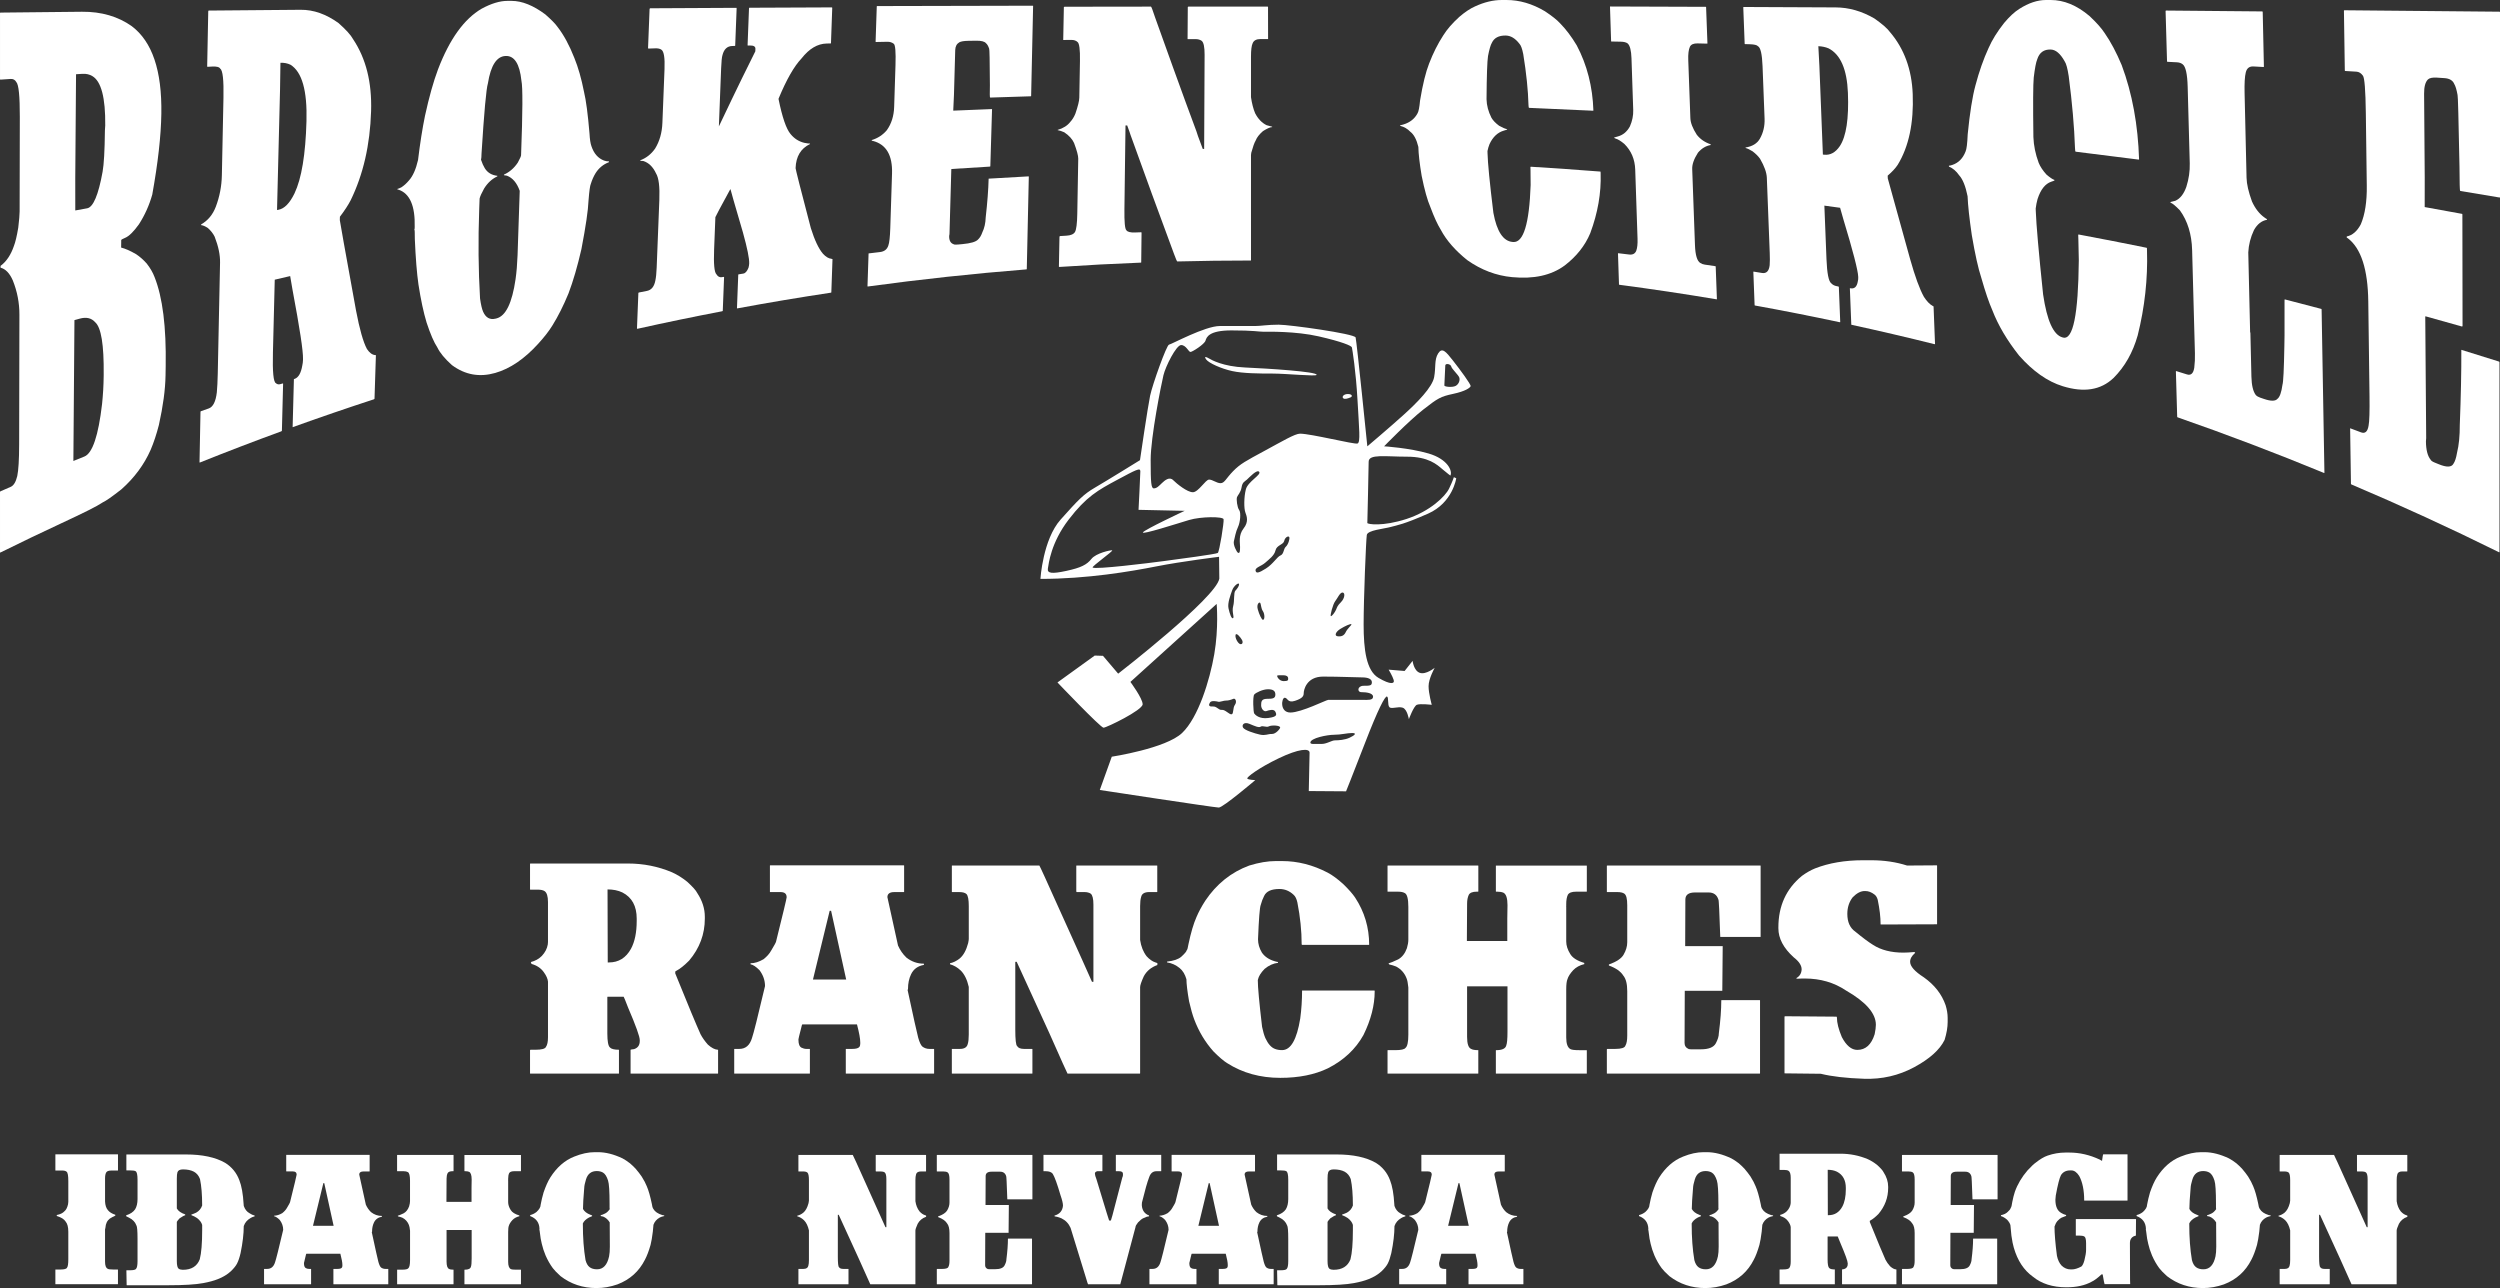
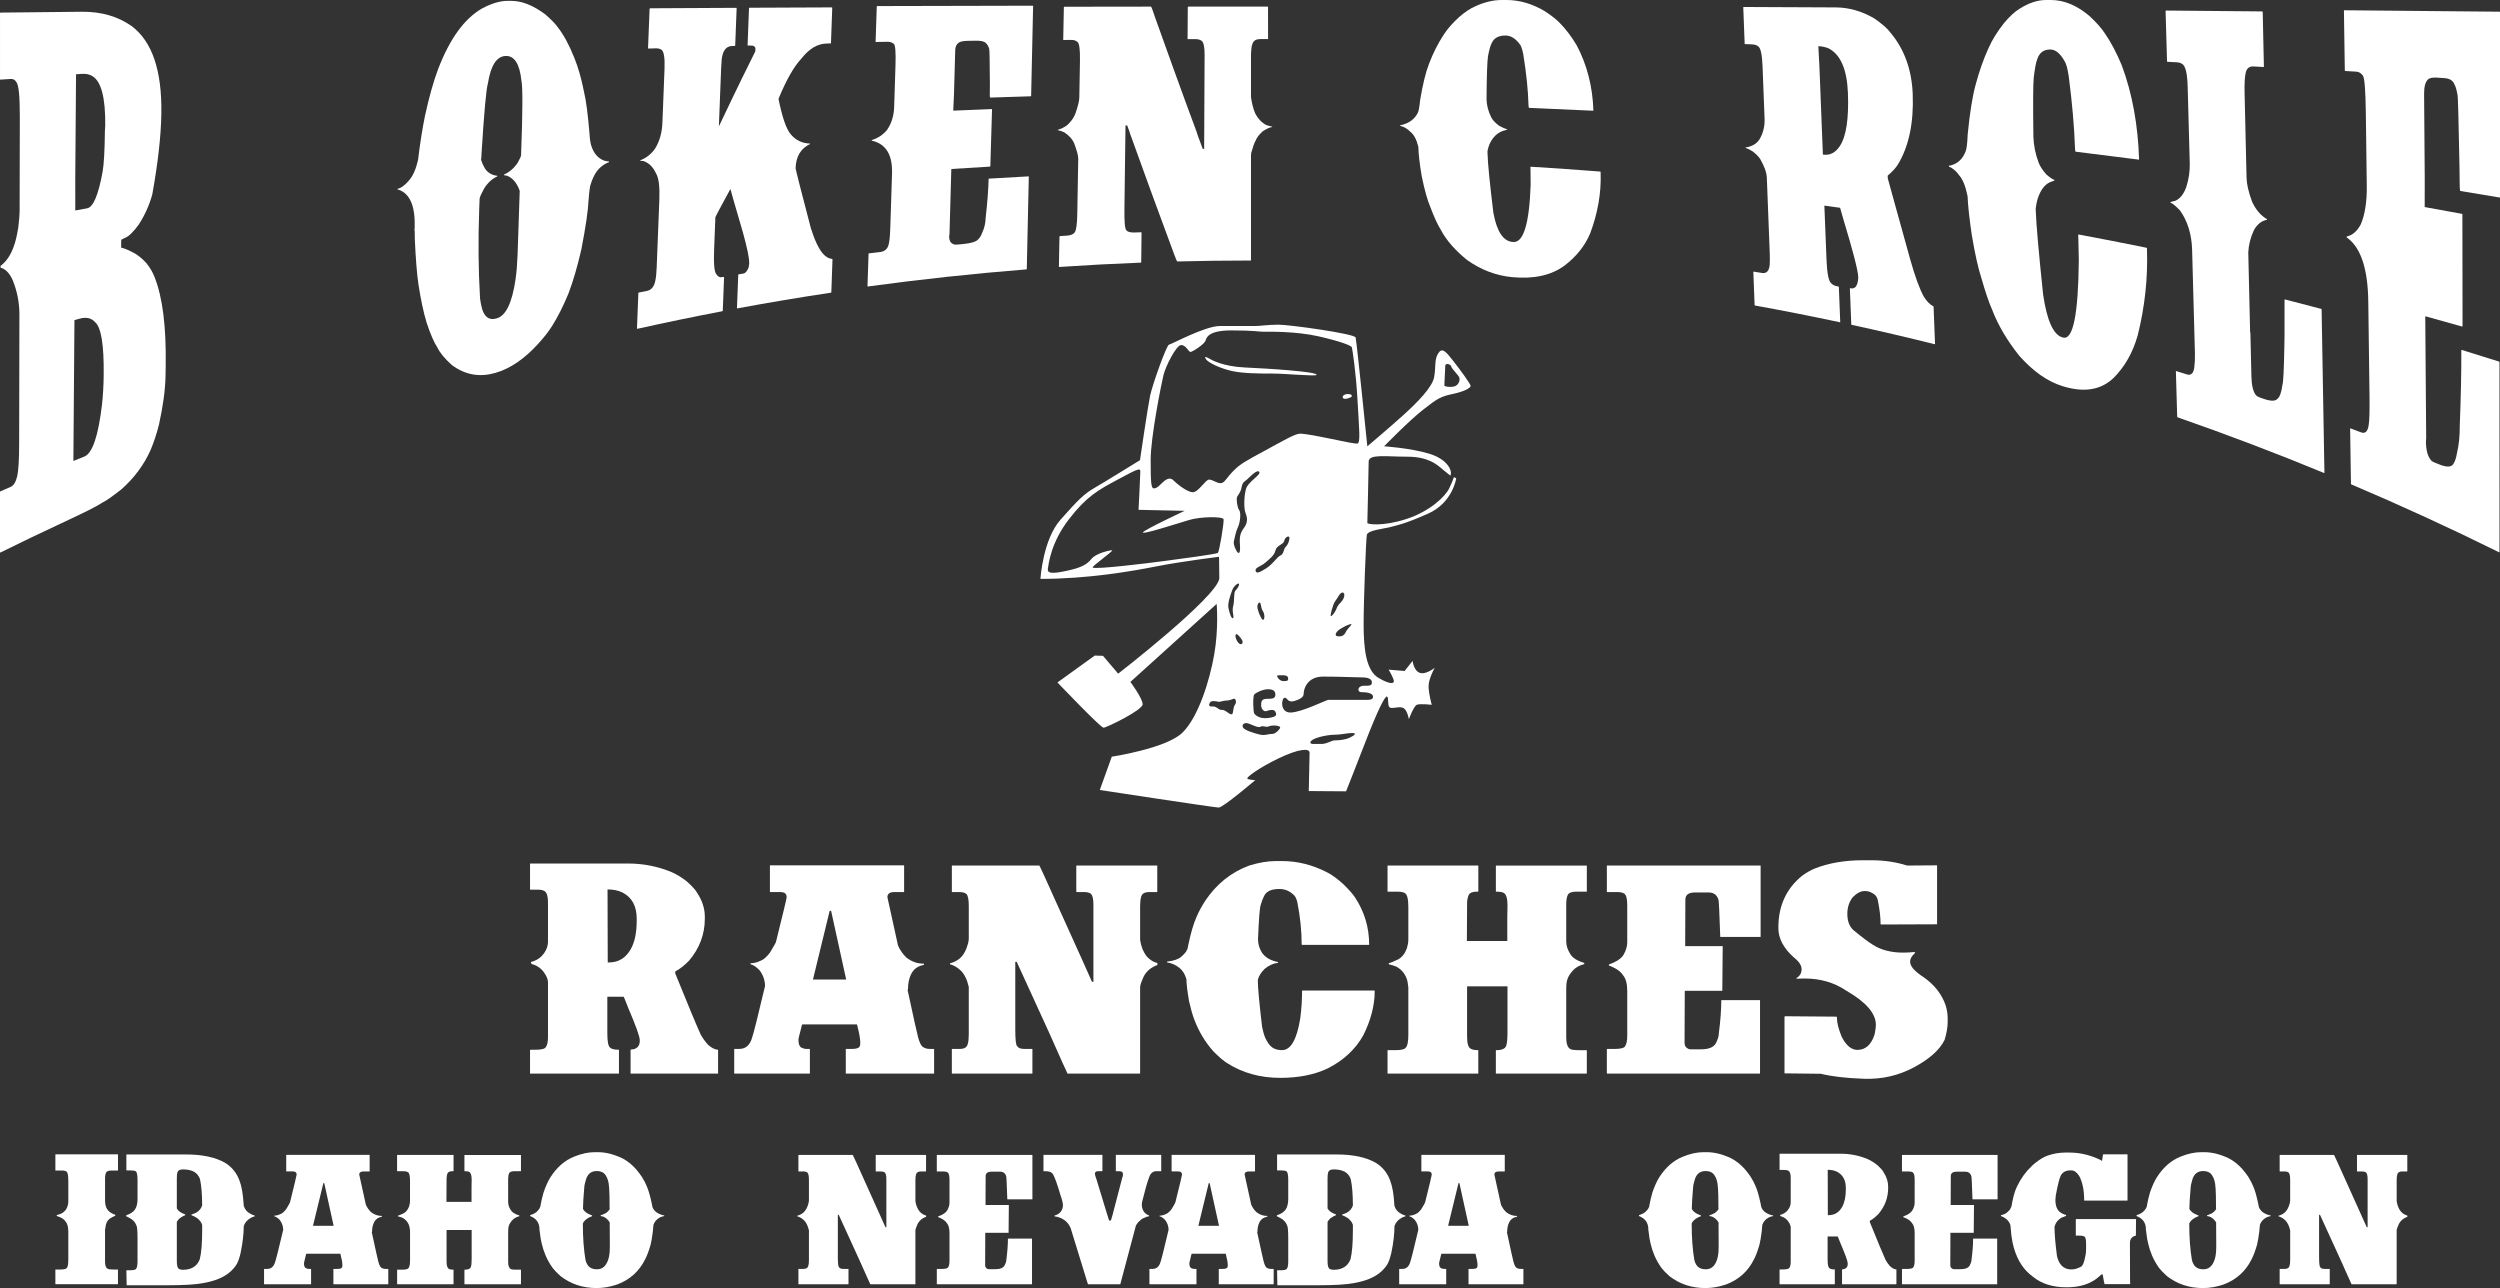
<svg xmlns="http://www.w3.org/2000/svg" viewBox="-1005.449 -533.672 1944 1001.6" width="1944" height="1001.6">
  <rect x="-1005.449" y="-533.672" width="1944" height="1001.6" fill="#333333" stroke="none" />
  <style type="text/css">
	.st0{fill:#FFFFFF;}
  </style>
  <g transform="matrix(1, 0, 0, 1, -1033.209, -1032.512)">
    <g>
      <g>
        <path class="st0" d="M70.92,1396.45h48.49c0.07,0,0.1,0.04,0.1,0.1v12.41c0,0.07-0.04,0.1-0.1,0.1h-5.23 c-1.97,0-3.25,0.49-3.84,1.48c-0.59,1.05-0.89,2.56-0.89,4.53v18.04c0.13,2.89,0.85,5.13,2.17,6.7c1.24,1.58,3.19,2.79,5.81,3.64 v0.69c-1.51,0.66-2.92,1.42-4.24,2.26c-2.1,1.58-3.25,3.95-3.45,7.1c-0.2,0.59-0.3,1.05-0.3,1.38v24.93 c0,3.16,0.69,5.03,2.07,5.62c0.53,0.39,1.91,0.59,4.14,0.59h3.74c0.07,0,0.1,0.04,0.1,0.1v11.23c0,0.07-0.04,0.1-0.1,0.1H70.92 c-0.07,0-0.1-0.03-0.1-0.1v-11.23c0-0.07,0.04-0.1,0.1-0.1h3.85c3.02,0,4.73-0.49,5.13-1.48c0.65-0.79,0.98-2.96,0.98-6.51 v-21.39c0-3.61-0.69-6.24-2.07-7.88c-1.18-1.91-3.48-3.35-6.9-4.34v-0.79c2.7-0.53,4.66-1.48,5.91-2.86 c1.32-1.05,2.27-2.89,2.86-5.52c0.13-0.85,0.2-1.48,0.2-1.87v-16.16c0-4.27-0.46-6.7-1.38-7.29c-0.72-0.59-1.84-0.89-3.35-0.89 h-5.23c-0.07,0-0.1-0.03-0.1-0.1v-12.41C70.82,1396.48,70.85,1396.45,70.92,1396.45z" />
        <path class="st0" d="M126.23,1396.55h46.13c12.75,0,22.9,2.17,30.46,6.5c5.19,3.22,8.87,7.73,11.04,13.5 c0.85,2.1,1.58,4.8,2.17,8.08c0.52,2.7,0.95,6.67,1.28,11.93c0.92,2.7,2.43,4.6,4.53,5.72c1.25,0.85,2.57,1.45,3.94,1.77v0.59 c-1.51,0.46-2.6,0.92-3.25,1.38c-2.57,1.51-4.27,3.51-5.13,6.01c-0.07,0.07-0.1,0.16-0.1,0.3c0,5.91-0.82,12.88-2.46,20.89 c-0.79,3.42-1.71,6.14-2.76,8.18c-0.92,1.77-2.49,3.74-4.73,5.91c-2.76,2.56-6.18,4.63-10.25,6.21c-2.96,1.18-6.7,2.2-11.23,3.05 c-5.91,1.12-15.05,1.68-27.4,1.68h-32.13c-0.07,0-0.1-0.07-0.1-0.2c0-0.85-0.07-4.63-0.2-11.34l0.2-0.1h2.36 c2.83,0,4.47-0.36,4.93-1.08c0.79-0.85,1.18-2.86,1.18-6.01v-17.25c0-6.25-0.29-9.76-0.88-10.55c-0.99-2.63-2.89-4.63-5.72-6.01 l-2.17-1.08c-0.13-0.26-0.13-0.53,0-0.79c3.15-0.98,5.45-2.53,6.9-4.63c1.25-2.1,1.87-4.76,1.87-7.98v-14.98 c0-4.01-0.52-6.24-1.58-6.7c-0.66-0.39-2.04-0.59-4.14-0.59h-2.76c-0.13,0-0.2-0.03-0.2-0.1v-12.22 C126.09,1396.58,126.16,1396.55,126.23,1396.55z M165.26,1415.27v23.26c1.05,1.97,3.22,3.51,6.51,4.63v0.69 c-0.79,0.13-2.23,0.92-4.34,2.36c-1.18,1.25-1.91,2.17-2.17,2.76v30.46c0,3.29,0.49,5.29,1.48,6.01 c0.85,0.53,1.94,0.79,3.25,0.79c6.64,0,11.01-2.73,13.11-8.18c1.24-4.79,1.87-12.35,1.87-22.67v-4.04 c-0.53-1.9-1.84-3.68-3.94-5.32c-1.38-0.92-2.86-1.68-4.44-2.27v-0.49c1.24-0.39,2.49-0.89,3.74-1.48 c2.23-1.25,3.78-3.09,4.63-5.52v-0.1c0-8.35-0.56-15.18-1.68-20.5c-0.98-2.63-2.56-4.54-4.73-5.72 c-2.23-1.18-5.06-1.78-8.48-1.78c-2.43,0-3.88,0.76-4.34,2.27C165.42,1411.43,165.26,1413.04,165.26,1415.27z" />
        <path class="st0" d="M250.43,1396.84h64.66c0.07,0,0.1,0.04,0.1,0.1v12.62c0,0.14-0.03,0.2-0.1,0.2h-4.63 c-2.23,0-3.35,0.82-3.35,2.46l5.13,23.36c0.99,2.23,2.33,4.17,4.04,5.81c2.5,1.97,5.29,2.96,8.38,2.96h0.1v0.59 c-2.96,0.53-5.03,2.04-6.21,4.53c-0.98,2.04-1.48,4.4-1.48,7.1c0,0.13-0.07,0.3-0.2,0.49c2.83,13.14,4.53,20.83,5.13,23.06 c0.66,2.3,1.35,3.74,2.07,4.34c0.99,0.72,2.1,1.08,3.35,1.08h2.17c0.07,0,0.1,0.04,0.1,0.1v11.73c0,0.07-0.04,0.1-0.1,0.1h-42.48 c-0.07,0-0.1-0.03-0.1-0.1v-11.73c0-0.07,0.03-0.1,0.1-0.1h3.05c1.71,0,2.83-0.3,3.35-0.88c0.33-0.4,0.49-0.92,0.49-1.58v-0.69 c0-1.77-0.53-4.66-1.58-8.67H266c-0.14,0-0.36,0.76-0.69,2.27c-0.79,3.02-1.18,4.66-1.18,4.92v0.3c0,1.97,0.49,3.22,1.48,3.74 c0.79,0.4,1.58,0.59,2.37,0.59h1.58c0.07,0,0.1,0.04,0.1,0.1v11.73c0,0.07-0.03,0.1-0.1,0.1h-36.37c-0.07,0-0.1-0.03-0.1-0.1 v-11.73c0-0.07,0.03-0.1,0.1-0.1h2.36c3.02,0,5.06-1.74,6.11-5.22c0.72-1.97,2.83-10.35,6.31-25.14c0-2.76-0.89-5.32-2.66-7.69 c-1.71-1.71-3.16-2.66-4.34-2.86v-0.49c1.97,0,4.07-0.66,6.31-1.97c1.64-1.31,2.86-2.69,3.65-4.14c1.51-2.5,2.3-3.95,2.36-4.34 c3.41-13.74,5.13-20.86,5.13-21.39v-0.1c0-1.64-0.98-2.46-2.96-2.46h-5.03c-0.07,0-0.1-0.07-0.1-0.2v-12.62 C250.33,1396.87,250.36,1396.84,250.43,1396.84z M279.21,1418.82c-0.2,0.79-2.89,11.86-8.08,33.22h16.06 c-0.79-3.81-3.22-14.88-7.29-33.22H279.21z" />
        <path class="st0" d="M336.68,1396.94h43.66c0.07,0,0.1,0.04,0.1,0.1v12.42c0,0.07-0.04,0.1-0.1,0.1h-0.59 c-2.1,0-3.42,0.53-3.95,1.58c-0.53,1.18-0.79,2.57-0.79,4.14c-0.07,7.03-0.1,12.52-0.1,16.46v1.68h19.51v-10.84 c0-1.71,0.04-3.88,0.1-6.51c0-3.35-0.66-5.36-1.97-6.01c-0.79-0.33-1.74-0.49-2.86-0.49h-0.59c-0.13,0-0.2-0.03-0.2-0.1v-12.42 c0-0.07,0.07-0.1,0.2-0.1h43.66c0.07,0,0.1,0.04,0.1,0.1v12.42c0,0.07-0.04,0.1-0.1,0.1h-5.13c-2.04,0-3.35,0.49-3.94,1.48 c-0.53,1.12-0.79,2.6-0.79,4.43v0.99h-0.1l0.1,0.2v16.95c0,1.97,0.66,4.01,1.97,6.11c1.12,1.84,3.35,3.25,6.7,4.24l0.1,0.59 c-2.23,0.53-4.04,1.52-5.42,2.96c-1.45,1.58-2.36,3.03-2.76,4.34c-0.39,0.92-0.59,2.57-0.59,4.93v23.26 c0,3.02,0.69,4.89,2.07,5.62c0.65,0.33,2.03,0.49,4.14,0.49h3.65c0.07,0,0.1,0.04,0.1,0.1v11.13c0,0.07-0.04,0.1-0.1,0.1h-43.66 c-0.13,0-0.2-0.03-0.2-0.1v-11.13c0-0.07,0.07-0.1,0.2-0.1c2.83,0,4.43-0.75,4.83-2.27c0.4-0.98,0.59-3.18,0.59-6.6v-21.98 h-19.52v24.44c0,3.35,0.66,5.29,1.97,5.81c0.66,0.4,1.81,0.59,3.45,0.59v0.1v11.13c0,0.07-0.04,0.1-0.1,0.1h-43.66 c-0.07,0-0.1-0.03-0.1-0.1v-11.13c0-0.07,0.03-0.1,0.1-0.1h3.64c2.76,0,4.4-0.36,4.93-1.08c0.92-0.72,1.38-2.86,1.38-6.41v-22.77 c-0.2-2.1-0.5-3.61-0.89-4.53c-0.98-2.49-2.66-4.37-5.03-5.62l-1.68-0.59l-1.58-0.39c-0.33-0.2-0.43-0.4-0.3-0.59 c0.65-0.13,2.17-0.75,4.53-1.87c1.9-1.05,3.32-2.86,4.24-5.42c0.46-1.58,0.69-2.92,0.69-4.04v-15.87c0-3.88-0.56-6.11-1.68-6.7 c-0.79-0.46-1.84-0.69-3.15-0.69h-5.13c-0.07,0-0.1-0.03-0.1-0.1v-12.42C336.58,1396.97,336.61,1396.94,336.68,1396.94z" />
        <path class="st0" d="M490.26,1394.77h2.46c5.98,0,12.35,1.61,19.12,4.83c1.84,0.99,3.78,2.27,5.81,3.85 c1.38,1.18,2.83,2.56,4.34,4.14c1.9,2.23,3.48,4.27,4.73,6.11c1.78,2.83,3.09,5.32,3.95,7.49c1.38,3.15,2.69,7.72,3.94,13.7 c0.2,1.84,0.62,3.22,1.28,4.14c1.18,2.04,3.45,3.58,6.8,4.63c0.85,0.2,1.38,0.3,1.58,0.3v0.49c-1.58,0.33-2.76,0.72-3.55,1.18 c-2.36,1.32-3.98,3.19-4.83,5.62c-0.07,0-0.23,1.77-0.49,5.32c-0.53,4.34-1.11,7.79-1.77,10.35c-1.38,4.8-2.83,8.61-4.34,11.44 c-4.6,9.14-11.73,15.54-21.39,19.22c-5.45,1.9-10.87,2.86-16.26,2.86c-10.65,0-19.98-3.09-27.99-9.27 c-2.83-2.56-4.83-4.63-6.01-6.21c-2.17-2.96-4.04-6.24-5.62-9.85c-1.32-3.15-2.3-6.17-2.96-9.07c-0.59-2.04-1.15-5.42-1.68-10.16 c0-0.26-0.07-0.46-0.2-0.59v-0.1c0-0.26,0.03-0.49,0.1-0.69c-0.13-4.92-2.56-8.28-7.29-10.05l0.1-0.79 c1.71-0.4,3.32-1.18,4.83-2.37c2.17-1.97,3.25-3.84,3.25-5.62c0.59-3.22,1.35-6.41,2.27-9.56c1.64-4.8,3.38-8.67,5.22-11.63 c5.06-7.95,11.27-13.37,18.63-16.27C479.94,1395.92,485.26,1394.77,490.26,1394.77z M481.09,1438.93 c1.05,1.97,2.99,3.48,5.81,4.53c0.92,0.33,1.35,0.5,1.28,0.5v0.59c-0.52,0.2-1.32,0.53-2.36,0.99c-2.43,1.32-4.04,2.86-4.83,4.63 v0.49c0,10.51,0.69,19.84,2.07,27.99c0.66,2.56,1.71,4.4,3.16,5.52c1.45,1.12,3.38,1.68,5.81,1.68c4.8,0,7.92-3.35,9.36-10.06 c0.4-1.9,0.59-4.43,0.59-7.59c-0.07-9.33-0.1-15.61-0.1-18.83c-1.32-2.16-3.03-3.67-5.13-4.53c-0.99-0.26-1.61-0.39-1.87-0.39 v-0.69c0.65-0.07,1.84-0.52,3.54-1.38c1.18-0.59,2.33-1.67,3.45-3.25c-0.07-0.59-0.1-1.02-0.1-1.29v-2.76 c0-9.86-0.4-15.93-1.18-18.24c-0.98-3.15-2.3-5.22-3.94-6.21c-1.38-0.79-2.99-1.18-4.83-1.18c-4.27,0-7.06,2.17-8.38,6.5 c-0.85,2.76-1.32,4.96-1.38,6.61C481.42,1430.12,481.09,1435.58,481.09,1438.93z" />
        <path class="st0" d="M648.69,1396.94h42.19c0.33,0.46,3.45,7.29,9.36,20.5c10.06,22.21,15.41,34.1,16.06,35.68H717v-37.36 c0-2.76-0.43-4.5-1.28-5.22c-0.79-0.53-1.84-0.79-3.16-0.79h-3.64c-0.14,0-0.2-0.17-0.2-0.5v-12.22c0-0.07,0.03-0.1,0.1-0.1 h38.84c0.13,0,0.2,0.04,0.2,0.1v12.62c0,0.07-0.07,0.1-0.2,0.1h-3.64c-2.3,0-3.61,0.79-3.95,2.36c-0.33,1.05-0.49,2.53-0.49,4.43 v16.37c0.46,3.15,1.51,5.78,3.15,7.88c1.38,1.52,2.8,2.5,4.24,2.96l0.88,0.3c0.13,0.27,0.13,0.59,0,0.99 c-2.96,1.05-5.13,2.86-6.51,5.42c-1.18,2.63-1.77,4.37-1.77,5.23v41.69c0,0.07-0.04,0.1-0.1,0.1h-34.99 c-0.2-0.26-3.09-6.7-8.67-19.32l-15.87-34.7h-0.59c-0.07,0-0.1,0.04-0.1,0.1v32.53c0,4.93,0.3,7.63,0.89,8.08 c0.52,0.92,1.64,1.38,3.35,1.38h3.95c0.06,0,0.1,0.04,0.1,0.1v11.73c0,0.07-0.04,0.1-0.1,0.1h-38.74c-0.07,0-0.1-0.03-0.1-0.1 v-11.73c0-0.07,0.03-0.1,0.1-0.1h3.85c2.1,0,3.35-0.79,3.74-2.36c0.33-1.05,0.49-2.56,0.49-4.53v-23.07 c-0.79-3.48-2.07-6.11-3.84-7.88c-1.58-1.51-3.32-2.53-5.23-3.06v-0.49c1.58-0.33,3.12-1.08,4.63-2.27 c1.84-1.51,3.22-4.01,4.14-7.49c0.2-0.98,0.3-1.64,0.3-1.97v-15.87c0-3.09-0.36-5.03-1.08-5.81c-0.66-0.66-1.81-0.98-3.45-0.98 h-3.55c-0.07,0-0.1-0.04-0.1-0.1v-12.62C648.6,1396.97,648.63,1396.94,648.69,1396.94z" />
        <path class="st0" d="M756.44,1396.94h74.02c0.07,0,0.1,0.04,0.1,0.1v34.3c0,0.07-0.04,0.1-0.1,0.1h-19.22 c-0.14,0-0.2-0.03-0.2-0.1c-0.39-11.96-0.69-17.94-0.88-17.94c-0.72-2.3-2.3-3.45-4.73-3.45h-6.6c-3.09,0-4.63,1.15-4.63,3.45 l-0.1,22.47h17.94h0.2l-0.2,21.59h-0.2h-17.94v0.1c0,3.88-0.04,12.26-0.1,25.14c0,1.38,0.69,2.36,2.07,2.96 c0.39,0.07,0.72,0.1,0.98,0.1h4.83c3.74,0,6.14-0.95,7.19-2.86c0.99-1.84,1.48-3.45,1.48-4.83c0.79-6.17,1.18-11.5,1.18-15.97 l0.1-0.1h18.53c0.07,0,0.1,0.03,0.1,0.1v35.29c0,0.07-0.04,0.1-0.1,0.1h-73.73c-0.13,0-0.2-0.03-0.2-0.1v-11.63 c0.07-0.14,0.13-0.2,0.2-0.2h3.85c2.96,0,4.6-0.52,4.93-1.58c0.59-0.98,0.88-2.6,0.88-4.83v-21.49c0-3.48-0.62-5.98-1.87-7.49 c-1.25-2.04-3.58-3.68-7-4.93v-0.49c3.68-1.32,6.04-2.89,7.1-4.73c1.18-2.03,1.77-4.04,1.77-6.01v-17.94 c0-3.02-0.46-4.86-1.38-5.52c-0.72-0.53-1.87-0.79-3.45-0.79h-4.83c-0.13,0-0.2-0.04-0.2-0.1v-12.62 C756.31,1396.97,756.37,1396.94,756.44,1396.94z" />
        <path class="st0" d="M839.25,1396.84h45.54c0.13,0,0.2,0.04,0.2,0.1v12.52c0,0.07-0.07,0.1-0.2,0.1h-3.74 c-1.25,0.33-1.88,0.92-1.88,1.78v0.2c0,0.85,0.4,2.27,1.18,4.24c0.26,1.05,2.92,9.79,7.98,26.22l1.88,5.91h1.38 c0.07,0,0.46-1.32,1.18-3.94l7.69-29.47c0.33-0.72,0.5-1.32,0.5-1.77v-1.18c0-1.32-1.02-1.97-3.06-1.97h-2.36 c-0.07,0-0.1-0.03-0.1-0.1v-12.52c0-0.07,0.04-0.1,0.1-0.1h35.09c0.06,0,0.1,0.04,0.1,0.1v12.52c0,0.07-0.04,0.1-0.1,0.1h-3.65 c-2.7,0-4.57,1.55-5.62,4.63c-1.45,3.74-3.32,10.32-5.62,19.71c-0.07,0.46-0.1,0.98-0.1,1.58v0.69c0.33,3.94,2.2,6.54,5.62,7.79 v0.69c-1.45,0.13-2.96,0.63-4.53,1.48c-1.05,0.46-2.4,1.54-4.04,3.25c-1.32,1.65-1.97,2.86-1.97,3.65l-11.83,44.45h-25.04 c-0.13,0-0.72-1.81-1.77-5.42c-0.66-2.1-4.6-14.91-11.83-38.44c-1.52-3.42-3.91-5.91-7.2-7.49c-2.36-0.92-4.11-1.42-5.22-1.48 l-0.1-0.59c4.01-1.11,6.21-3.68,6.61-7.69c0-1.78-0.63-4.44-1.87-7.99c-2.57-8.8-4.6-14.42-6.11-16.85 c-1.05-1.32-2.83-1.97-5.32-1.97h-1.77c-0.07,0-0.1-0.03-0.1-0.1v-12.52C839.15,1396.87,839.18,1396.84,839.25,1396.84z" />
        <path class="st0" d="M938.9,1396.84h64.66c0.07,0,0.1,0.04,0.1,0.1v12.62c0,0.14-0.03,0.2-0.1,0.2h-4.63 c-2.23,0-3.35,0.82-3.35,2.46l5.13,23.36c0.99,2.23,2.33,4.17,4.04,5.81c2.5,1.97,5.29,2.96,8.38,2.96h0.1v0.59 c-2.96,0.53-5.03,2.04-6.21,4.53c-0.98,2.04-1.48,4.4-1.48,7.1c0,0.13-0.07,0.3-0.2,0.49c2.83,13.14,4.53,20.83,5.13,23.06 c0.66,2.3,1.35,3.74,2.07,4.34c0.99,0.72,2.1,1.08,3.35,1.08h2.17c0.07,0,0.1,0.04,0.1,0.1v11.73c0,0.07-0.04,0.1-0.1,0.1h-42.48 c-0.07,0-0.1-0.03-0.1-0.1v-11.73c0-0.07,0.03-0.1,0.1-0.1h3.05c1.71,0,2.83-0.3,3.35-0.88c0.33-0.4,0.49-0.92,0.49-1.58v-0.69 c0-1.77-0.53-4.66-1.58-8.67h-26.42c-0.14,0-0.36,0.76-0.69,2.27c-0.79,3.02-1.18,4.66-1.18,4.92v0.3c0,1.97,0.49,3.22,1.48,3.74 c0.79,0.4,1.58,0.59,2.37,0.59h1.58c0.07,0,0.1,0.04,0.1,0.1v11.73c0,0.07-0.03,0.1-0.1,0.1h-36.37c-0.07,0-0.1-0.03-0.1-0.1 v-11.73c0-0.07,0.03-0.1,0.1-0.1h2.36c3.02,0,5.06-1.74,6.11-5.22c0.72-1.97,2.83-10.35,6.31-25.14c0-2.76-0.89-5.32-2.66-7.69 c-1.71-1.71-3.16-2.66-4.34-2.86v-0.49c1.97,0,4.07-0.66,6.31-1.97c1.64-1.31,2.86-2.69,3.65-4.14c1.51-2.5,2.3-3.95,2.36-4.34 c3.41-13.74,5.13-20.86,5.13-21.39v-0.1c0-1.64-0.98-2.46-2.96-2.46h-5.03c-0.07,0-0.1-0.07-0.1-0.2v-12.62 C938.8,1396.87,938.83,1396.84,938.9,1396.84z M967.68,1418.82c-0.2,0.79-2.89,11.86-8.08,33.22h16.06 c-0.79-3.81-3.22-14.88-7.29-33.22H967.68z" />
        <path class="st0" d="M1021.02,1396.55h46.13c12.74,0,22.9,2.17,30.45,6.5c5.18,3.22,8.88,7.73,11.04,13.5 c0.84,2.1,1.57,4.8,2.17,8.08c0.52,2.7,0.94,6.67,1.27,11.93c0.92,2.7,2.45,4.6,4.54,5.72c1.24,0.85,2.57,1.45,3.96,1.77v0.59 c-1.53,0.46-2.61,0.92-3.25,1.38c-2.57,1.51-4.28,3.51-5.14,6.01c-0.06,0.07-0.1,0.16-0.1,0.3c0,5.91-0.8,12.88-2.45,20.89 c-0.8,3.42-1.71,6.14-2.77,8.18c-0.92,1.77-2.49,3.74-4.72,5.91c-2.77,2.56-6.18,4.63-10.26,6.21c-2.95,1.18-6.71,2.2-11.22,3.05 c-5.92,1.12-15.05,1.68-27.41,1.68h-32.13c-0.07,0-0.1-0.07-0.1-0.2c0-0.85-0.07-4.63-0.2-11.34l0.2-0.1h2.36 c2.83,0,4.47-0.36,4.93-1.08c0.79-0.85,1.18-2.86,1.18-6.01v-17.25c0-6.25-0.29-9.76-0.88-10.55c-0.99-2.63-2.89-4.63-5.72-6.01 l-2.17-1.08c-0.13-0.26-0.13-0.53,0-0.79c3.15-0.98,5.45-2.53,6.9-4.63c1.25-2.1,1.87-4.76,1.87-7.98v-14.98 c0-4.01-0.52-6.24-1.58-6.7c-0.66-0.39-2.04-0.59-4.14-0.59h-2.76c-0.13,0-0.2-0.03-0.2-0.1v-12.22 C1020.89,1396.58,1020.96,1396.55,1021.02,1396.55z M1060.06,1415.27v23.26c1.04,1.97,3.21,3.51,6.51,4.63v0.69 c-0.79,0.13-2.24,0.92-4.34,2.36c-1.18,1.25-1.91,2.17-2.17,2.76v30.46c0,3.29,0.49,5.29,1.48,6.01 c0.85,0.53,1.94,0.79,3.25,0.79c6.64,0,10.99-2.73,13.1-8.18c1.24-4.79,1.87-12.35,1.87-22.67v-4.04 c-0.52-1.9-1.83-3.68-3.94-5.32c-1.39-0.92-2.85-1.68-4.44-2.27v-0.49c1.24-0.39,2.51-0.89,3.76-1.48 c2.23-1.25,3.78-3.09,4.62-5.52v-0.1c0-8.35-0.54-15.18-1.67-20.5c-0.98-2.63-2.57-4.54-4.74-5.72 c-2.23-1.18-5.05-1.78-8.46-1.78c-2.43,0-3.88,0.76-4.34,2.27C1060.22,1411.43,1060.06,1413.04,1060.06,1415.27z" />
        <path class="st0" d="M1133.11,1396.84h64.66c0.06,0,0.1,0.04,0.1,0.1v12.62c0,0.14-0.04,0.2-0.1,0.2h-4.64 c-2.23,0-3.34,0.82-3.34,2.46l5.12,23.36c0.98,2.23,2.33,4.17,4.05,5.81c2.49,1.97,5.28,2.96,8.37,2.96h0.1v0.59 c-2.96,0.53-5.03,2.04-6.21,4.53c-0.98,2.04-1.48,4.4-1.48,7.1c0,0.13-0.06,0.3-0.19,0.49c2.82,13.14,4.53,20.83,5.12,23.06 c0.65,2.3,1.35,3.74,2.07,4.34c0.98,0.72,2.11,1.08,3.35,1.08h2.17c0.06,0,0.1,0.04,0.1,0.1v11.73c0,0.07-0.04,0.1-0.1,0.1 h-42.48c-0.07,0-0.1-0.03-0.1-0.1v-11.73c0-0.07,0.03-0.1,0.1-0.1h3.05c1.71,0,2.82-0.3,3.35-0.88c0.33-0.4,0.49-0.92,0.49-1.58 v-0.69c0-1.77-0.52-4.66-1.58-8.67h-26.42c-0.13,0-0.36,0.76-0.69,2.27c-0.78,3.02-1.18,4.66-1.18,4.92v0.3 c0,1.97,0.49,3.22,1.49,3.74c0.78,0.4,1.58,0.59,2.36,0.59h1.58c0.07,0,0.1,0.04,0.1,0.1v11.73c0,0.07-0.03,0.1-0.1,0.1h-36.37 c-0.07,0-0.1-0.03-0.1-0.1v-11.73c0-0.07,0.03-0.1,0.1-0.1h2.36c3.02,0,5.06-1.74,6.11-5.22c0.72-1.97,2.82-10.35,6.31-25.14 c0-2.76-0.88-5.32-2.66-7.69c-1.71-1.71-3.15-2.66-4.34-2.86v-0.49c1.98,0,4.08-0.66,6.32-1.97c1.64-1.31,2.85-2.69,3.64-4.14 c1.51-2.5,2.3-3.95,2.37-4.34c3.41-13.74,5.12-20.86,5.12-21.39v-0.1c0-1.64-0.98-2.46-2.96-2.46h-5.02c-0.07,0-0.1-0.07-0.1-0.2 v-12.62C1133.01,1396.87,1133.04,1396.84,1133.11,1396.84z M1161.89,1418.82c-0.19,0.79-2.89,11.86-8.08,33.22h16.07 c-0.79-3.81-3.22-14.88-7.3-33.22H1161.89z" />
        <path class="st0" d="M1352.47,1394.77h2.47c5.97,0,12.35,1.61,19.12,4.83c1.84,0.99,3.79,2.27,5.82,3.85 c1.38,1.18,2.82,2.56,4.33,4.14c1.91,2.23,3.48,4.27,4.74,6.11c1.77,2.83,3.08,5.32,3.94,7.49c1.39,3.15,2.7,7.72,3.95,13.7 c0.2,1.84,0.62,3.22,1.29,4.14c1.18,2.04,3.44,3.58,6.8,4.63c0.85,0.2,1.39,0.3,1.58,0.3v0.49c-1.58,0.33-2.76,0.72-3.54,1.18 c-2.37,1.32-3.98,3.19-4.83,5.62c-0.07,0-0.23,1.77-0.49,5.32c-0.53,4.34-1.12,7.79-1.78,10.35c-1.39,4.8-2.83,8.61-4.34,11.44 c-4.6,9.14-11.73,15.54-21.39,19.22c-5.46,1.9-10.88,2.86-16.27,2.86c-10.64,0-19.98-3.09-27.99-9.27 c-2.83-2.56-4.83-4.63-6.01-6.21c-2.17-2.96-4.05-6.24-5.62-9.85c-1.32-3.15-2.3-6.17-2.95-9.07c-0.59-2.04-1.15-5.42-1.68-10.16 c0-0.26-0.07-0.46-0.2-0.59v-0.1c0-0.26,0.04-0.49,0.1-0.69c-0.13-4.92-2.56-8.28-7.29-10.05l0.09-0.79 c1.72-0.4,3.32-1.18,4.84-2.37c2.16-1.97,3.24-3.84,3.24-5.62c0.59-3.22,1.36-6.41,2.27-9.56c1.65-4.8,3.38-8.67,5.23-11.63 c5.05-7.95,11.27-13.37,18.62-16.27C1342.16,1395.92,1347.48,1394.77,1352.47,1394.77z M1343.3,1438.93 c1.05,1.97,2.99,3.48,5.82,4.53c0.91,0.33,1.35,0.5,1.28,0.5v0.59c-0.52,0.2-1.32,0.53-2.36,0.99c-2.44,1.32-4.05,2.86-4.83,4.63 v0.49c0,10.51,0.68,19.84,2.07,27.99c0.65,2.56,1.71,4.4,3.15,5.52c1.45,1.12,3.38,1.68,5.81,1.68c4.8,0,7.92-3.35,9.37-10.06 c0.39-1.9,0.59-4.43,0.59-7.59c-0.07-9.33-0.1-15.61-0.1-18.83c-1.32-2.16-3.02-3.67-5.13-4.53c-0.98-0.26-1.61-0.39-1.87-0.39 v-0.69c0.65-0.07,1.84-0.52,3.54-1.38c1.18-0.59,2.33-1.67,3.45-3.25c-0.07-0.59-0.1-1.02-0.1-1.29v-2.76 c0-9.86-0.39-15.93-1.18-18.24c-0.98-3.15-2.3-5.22-3.95-6.21c-1.38-0.79-2.98-1.18-4.83-1.18c-4.27,0-7.06,2.17-8.37,6.5 c-0.85,2.76-1.32,4.96-1.38,6.61C1343.64,1430.12,1343.3,1435.58,1343.3,1438.93z" />
        <path class="st0" d="M1411.73,1395.96h47.11c7.49,0,14.59,1.41,21.3,4.24c2.49,1.12,4.93,2.63,7.29,4.53 c2.69,2.43,4.34,4.27,4.93,5.52c2.43,3.68,3.64,7.49,3.64,11.43v0.89c0,7.56-2.53,14.33-7.59,20.31c-2.36,2.36-4.37,3.98-6,4.83 c-0.4,0.2-0.63,0.36-0.69,0.49v0.89c6.17,15.24,10.25,25.04,12.22,29.37c0.85,1.64,2.04,3.32,3.55,5.03 c1.77,1.58,3.34,2.4,4.73,2.46c0.13,0,0.19,0.04,0.19,0.1v11.34c0,0.07-0.06,0.1-0.19,0.1h-41.99c-0.07,0-0.1-0.03-0.1-0.1 v-11.43c0-0.07,0.55-0.17,1.68-0.3c1.84-0.59,2.76-1.91,2.76-3.94v-0.4c0-1.71-1.88-6.93-5.62-15.67 c-1.32-3.41-2.04-5.19-2.17-5.32h-7.78c-0.07,0.07-0.1,0.13-0.1,0.2v17.55c0,3.81,0.42,6.08,1.28,6.8 c0.66,0.72,2.11,1.08,4.34,1.08v0.79v10.15v0.1c0,0.2,0,0.36,0,0.49h-42.77c-0.14,0-0.2-0.03-0.2-0.1v-11.23 c0.06-0.13,0.13-0.2,0.2-0.2h2.46c2.96,0,4.63-0.46,5.03-1.38c0.65-0.92,0.98-2.49,0.98-4.73v-26.81 c-0.13-1.38-0.82-2.92-2.07-4.63c-1.39-1.9-3.35-3.22-5.91-3.94l-0.3-0.89c2.11-0.53,3.88-1.51,5.32-2.96 c1.58-1.71,2.53-3.55,2.86-5.52c0.07-0.46,0.1-0.85,0.1-1.18v-19.32c0-2.83-0.56-4.6-1.68-5.33c-0.72-0.46-1.81-0.69-3.25-0.69 h-3.54c-0.14,0-0.2-0.04-0.2-0.1v-12.42C1411.59,1395.99,1411.66,1395.96,1411.73,1395.96z M1448.99,1408.47 c0.06,16.43,0.09,28.19,0.09,35.29h0.59c4.67,0,8.21-2.2,10.64-6.6c1.85-3.42,2.76-7.92,2.76-13.5v-1.08 c0-6.04-2.3-10.25-6.9-12.62C1454.14,1408.96,1451.74,1408.47,1448.99,1408.47z" />
        <path class="st0" d="M1506.96,1396.94h74.02c0.07,0,0.1,0.04,0.1,0.1v34.3c0,0.07-0.03,0.1-0.1,0.1h-19.22 c-0.13,0-0.2-0.03-0.2-0.1c-0.39-11.96-0.69-17.94-0.88-17.94c-0.72-2.3-2.3-3.45-4.73-3.45h-6.61c-3.09,0-4.64,1.15-4.64,3.45 l-0.09,22.47h17.93h0.2l-0.2,21.59h-0.19h-17.94v0.1c0,3.88-0.03,12.26-0.1,25.14c0,1.38,0.69,2.36,2.07,2.96 c0.4,0.07,0.72,0.1,0.99,0.1h4.83c3.74,0,6.13-0.95,7.19-2.86c0.98-1.84,1.48-3.45,1.48-4.83c0.79-6.17,1.18-11.5,1.18-15.97 l0.1-0.1h18.53c0.06,0,0.1,0.03,0.1,0.1v35.29c0,0.07-0.04,0.1-0.1,0.1h-73.73c-0.14,0-0.2-0.03-0.2-0.1v-11.63 c0.06-0.14,0.13-0.2,0.2-0.2h3.84c2.96,0,4.6-0.52,4.93-1.58c0.59-0.98,0.89-2.6,0.89-4.83v-21.49c0-3.48-0.63-5.98-1.88-7.49 c-1.24-2.04-3.58-3.68-7-4.93v-0.49c3.68-1.32,6.04-2.89,7.1-4.73c1.18-2.03,1.78-4.04,1.78-6.01v-17.94 c0-3.02-0.46-4.86-1.39-5.52c-0.72-0.53-1.87-0.79-3.44-0.79h-4.83c-0.14,0-0.2-0.04-0.2-0.1v-12.62 C1506.82,1396.97,1506.89,1396.94,1506.96,1396.94z" />
        <path class="st0" d="M1633.83,1395.07h3.05c8.01,0,15.86,1.81,23.55,5.42l1.88,1.08v-0.1c0.45-3.35,0.75-5.03,0.88-5.03h18.73 c0.13,0,0.2,0.04,0.2,0.1v35.68c0,0.14-0.07,0.2-0.2,0.2h-33.41c-0.06,0-0.09-0.06-0.09-0.2c0-7.82-1.29-14.13-3.85-18.93 c-1.85-2.89-3.89-4.34-6.11-4.34h-0.98c-3.15,0-5.52,1.22-7.1,3.65c-1.18,2.23-2.53,7.53-4.05,15.87 c-0.19,1.58-0.29,2.66-0.29,3.25c0,5.26,1.55,8.71,4.63,10.35c0.99,0.66,2.24,1.18,3.74,1.58l-0.09,0.69 c-1.05,0.33-2.24,0.79-3.55,1.38c-0.85,0.4-1.91,1.25-3.15,2.57c-0.98,1.18-1.74,2.63-2.27,4.33c0,5.46,0.62,13.01,1.88,22.67 c0.65,3.22,1.87,5.78,3.64,7.69c2.04,1.97,4.4,2.96,7.1,2.96h0.88c2.11,0,4.57-0.76,7.4-2.27c0.91-0.79,1.71-2.39,2.36-4.83 c0.85-3.41,1.29-6.07,1.29-7.98v-5.32c0-2.96-0.46-4.7-1.39-5.23c-0.85-0.46-2.23-0.69-4.14-0.69H1642 c-0.06,0-0.09-0.03-0.09-0.1v-12.52c0-0.13,0.03-0.2,0.09-0.2h46.63c0.06,0,0.1,0.07,0.1,0.2c0,4.21-0.04,8.41-0.1,12.62 l-1.78,0.59c-1.91,1.05-2.86,2.73-2.86,5.03c0.07,13.14,0.1,22.77,0.1,28.88c0.07,1.71,0.1,2.76,0.1,3.16l-0.1,0.1h-19.81 c-0.13,0-0.62-2.53-1.48-7.59h-0.89c-3.08,2.89-5.65,4.79-7.68,5.71c-5.19,2.89-11.74,4.34-19.62,4.34 c-10.71,0-19.42-2.76-26.11-8.28c-6.97-4.99-11.9-12.48-14.79-22.48c-0.65-2.1-1.29-5.26-1.88-9.46 c-0.26-2.16-0.52-4.89-0.78-8.18c-0.39-1.38-1.29-2.79-2.66-4.24c-1.65-1.38-3.22-2.3-4.73-2.76l0.09-0.69 c2.3-0.46,4.08-1.35,5.33-2.66c1.31-1.18,2.03-2.13,2.17-2.86c0.52-0.59,0.94-2.2,1.28-4.83c0.59-2.96,1.24-5.55,1.98-7.79 c2.1-5.91,5.38-11.47,9.85-16.66c2.89-3.09,4.96-5.06,6.21-5.91c3.54-2.82,6.7-4.69,9.46-5.62 C1624.56,1395.86,1629.16,1395.07,1633.83,1395.07z" />
        <path class="st0" d="M1739.39,1394.77h2.47c5.97,0,12.35,1.61,19.12,4.83c1.84,0.99,3.79,2.27,5.82,3.85 c1.38,1.18,2.82,2.56,4.33,4.14c1.91,2.23,3.48,4.27,4.74,6.11c1.77,2.83,3.08,5.32,3.94,7.49c1.39,3.15,2.7,7.72,3.95,13.7 c0.2,1.84,0.62,3.22,1.29,4.14c1.18,2.04,3.44,3.58,6.8,4.63c0.85,0.2,1.39,0.3,1.58,0.3v0.49c-1.58,0.33-2.76,0.72-3.54,1.18 c-2.37,1.32-3.98,3.19-4.83,5.62c-0.07,0-0.23,1.77-0.49,5.32c-0.53,4.34-1.12,7.79-1.78,10.35c-1.39,4.8-2.83,8.61-4.34,11.44 c-4.6,9.14-11.73,15.54-21.39,19.22c-5.46,1.9-10.88,2.86-16.27,2.86c-10.64,0-19.98-3.09-27.99-9.27 c-2.83-2.56-4.83-4.63-6.01-6.21c-2.17-2.96-4.05-6.24-5.62-9.85c-1.32-3.15-2.3-6.17-2.95-9.07c-0.59-2.04-1.15-5.42-1.68-10.16 c0-0.26-0.07-0.46-0.2-0.59v-0.1c0-0.26,0.04-0.49,0.1-0.69c-0.13-4.92-2.56-8.28-7.29-10.05l0.09-0.79 c1.72-0.4,3.32-1.18,4.84-2.37c2.16-1.97,3.24-3.84,3.24-5.62c0.59-3.22,1.36-6.41,2.27-9.56c1.65-4.8,3.38-8.67,5.23-11.63 c5.05-7.95,11.27-13.37,18.62-16.27C1729.08,1395.92,1734.4,1394.77,1739.39,1394.77z M1730.22,1438.93 c1.05,1.97,2.99,3.48,5.82,4.53c0.91,0.33,1.35,0.5,1.28,0.5v0.59c-0.52,0.2-1.32,0.53-2.36,0.99c-2.44,1.32-4.05,2.86-4.83,4.63 v0.49c0,10.51,0.68,19.84,2.07,27.99c0.65,2.56,1.71,4.4,3.15,5.52c1.45,1.12,3.38,1.68,5.81,1.68c4.8,0,7.92-3.35,9.37-10.06 c0.39-1.9,0.59-4.43,0.59-7.59c-0.07-9.33-0.1-15.61-0.1-18.83c-1.32-2.16-3.02-3.67-5.13-4.53c-0.98-0.26-1.61-0.39-1.87-0.39 v-0.69c0.65-0.07,1.84-0.52,3.54-1.38c1.18-0.59,2.33-1.67,3.45-3.25c-0.07-0.59-0.1-1.02-0.1-1.29v-2.76 c0-9.86-0.39-15.93-1.18-18.24c-0.98-3.15-2.3-5.22-3.95-6.21c-1.38-0.79-2.98-1.18-4.83-1.18c-4.27,0-7.06,2.17-8.37,6.5 c-0.85,2.76-1.32,4.96-1.38,6.61C1730.55,1430.12,1730.22,1435.58,1730.22,1438.93z" />
        <path class="st0" d="M1800.52,1396.94h42.19c0.33,0.46,3.44,7.29,9.37,20.5c10.05,22.21,15.4,34.1,16.06,35.68h0.68v-37.36 c0-2.76-0.42-4.5-1.28-5.22c-0.79-0.53-1.85-0.79-3.15-0.79h-3.65c-0.13,0-0.19-0.17-0.19-0.5v-12.22c0-0.07,0.03-0.1,0.1-0.1 h38.84c0.13,0,0.19,0.04,0.19,0.1v12.62c0,0.07-0.06,0.1-0.19,0.1h-3.65c-2.3,0-3.61,0.79-3.94,2.36 c-0.33,1.05-0.49,2.53-0.49,4.43v16.37c0.45,3.15,1.51,5.78,3.15,7.88c1.38,1.52,2.79,2.5,4.24,2.96l0.88,0.3 c0.13,0.27,0.13,0.59,0,0.99c-2.95,1.05-5.12,2.86-6.51,5.42c-1.18,2.63-1.77,4.37-1.77,5.23v41.69c0,0.07-0.04,0.1-0.1,0.1 h-34.99c-0.2-0.26-3.09-6.7-8.67-19.32l-15.87-34.7h-0.59c-0.06,0-0.1,0.04-0.1,0.1v32.53c0,4.93,0.3,7.63,0.89,8.08 c0.52,0.92,1.64,1.38,3.35,1.38h3.94c0.07,0,0.1,0.04,0.1,0.1v11.73c0,0.07-0.03,0.1-0.1,0.1h-38.74c-0.06,0-0.1-0.03-0.1-0.1 v-11.73c0-0.07,0.04-0.1,0.1-0.1h3.85c2.1,0,3.35-0.79,3.74-2.36c0.33-1.05,0.49-2.56,0.49-4.53v-23.07 c-0.78-3.48-2.07-6.11-3.85-7.88c-1.58-1.51-3.31-2.53-5.22-3.06v-0.49c1.58-0.33,3.12-1.08,4.63-2.27 c1.85-1.51,3.22-4.01,4.15-7.49c0.19-0.98,0.29-1.64,0.29-1.97v-15.87c0-3.09-0.36-5.03-1.08-5.81 c-0.65-0.66-1.81-0.98-3.44-0.98h-3.55c-0.06,0-0.1-0.04-0.1-0.1v-12.62C1800.41,1396.97,1800.45,1396.94,1800.52,1396.94z" />
      </g>
      <g>
        <path class="st0" d="M440.23,1170.31h75.81c12.06,0,23.47,2.27,34.26,6.82c4.02,1.8,7.93,4.23,11.73,7.29 c4.34,3.92,6.98,6.88,7.93,8.88c3.91,5.92,5.87,12.06,5.87,18.4v1.43c0,12.16-4.07,23.05-12.21,32.67 c-3.81,3.81-7.03,6.4-9.67,7.77c-0.63,0.32-1,0.58-1.11,0.79v1.43c9.93,24.53,16.5,40.29,19.66,47.26 c1.38,2.64,3.28,5.34,5.71,8.09c2.85,2.54,5.39,3.86,7.61,3.97c0.21,0,0.32,0.06,0.32,0.16v18.24c0,0.11-0.11,0.16-0.32,0.16 h-67.56c-0.11,0-0.16-0.05-0.16-0.16v-18.39c0-0.11,0.9-0.27,2.7-0.48c2.96-0.95,4.44-3.07,4.44-6.35v-0.63 c0-2.75-3.01-11.15-9.04-25.22c-2.11-5.5-3.28-8.35-3.49-8.56h-12.53c-0.11,0.11-0.16,0.21-0.16,0.32v28.23 c0,6.13,0.68,9.78,2.06,10.94c1.06,1.16,3.38,1.75,6.98,1.75v1.27v16.34v0.16c0,0.32,0,0.58,0,0.79h-68.83 c-0.21,0-0.32-0.05-0.32-0.16v-18.08c0.11-0.21,0.21-0.32,0.32-0.32h3.97c4.76,0,7.45-0.74,8.09-2.22 c1.06-1.48,1.59-4.02,1.59-7.61v-43.14c-0.21-2.22-1.32-4.7-3.33-7.45c-2.22-3.07-5.39-5.18-9.52-6.35l-0.48-1.43 c3.38-0.85,6.24-2.43,8.56-4.76c2.54-2.75,4.07-5.71,4.6-8.88c0.1-0.74,0.16-1.38,0.16-1.9v-31.08c0-4.55-0.9-7.4-2.7-8.56 c-1.16-0.74-2.91-1.11-5.23-1.11h-5.71c-0.21,0-0.32-0.05-0.32-0.16v-19.99C440.02,1170.36,440.13,1170.31,440.23,1170.31z M500.18,1190.45c0.11,26.43,0.16,45.36,0.16,56.78h0.95c7.51,0,13.22-3.54,17.13-10.63c2.96-5.5,4.44-12.74,4.44-21.73v-1.74 c0-9.73-3.7-16.5-11.1-20.3C508.48,1191.25,504.63,1190.45,500.18,1190.45z" />
        <path class="st0" d="M626.6,1171.74h104.04c0.11,0,0.16,0.06,0.16,0.16v20.3c0,0.22-0.06,0.32-0.16,0.32h-7.45 c-3.59,0-5.39,1.32-5.39,3.96l8.25,37.59c1.59,3.59,3.75,6.72,6.5,9.36c4.02,3.17,8.51,4.76,13.48,4.76h0.16v0.95 c-4.76,0.85-8.09,3.28-9.99,7.29c-1.59,3.28-2.38,7.09-2.38,11.42c0,0.21-0.11,0.48-0.32,0.79c4.54,21.15,7.29,33.52,8.25,37.11 c1.05,3.7,2.16,6.02,3.33,6.98c1.59,1.16,3.38,1.74,5.39,1.74h3.49c0.11,0,0.16,0.06,0.16,0.16v18.87c0,0.11-0.06,0.16-0.16,0.16 h-68.35c-0.11,0-0.16-0.05-0.16-0.16v-18.87c0-0.11,0.06-0.16,0.16-0.16h4.91c2.75,0,4.54-0.47,5.39-1.43 c0.53-0.63,0.79-1.48,0.79-2.54v-1.11c0-2.85-0.85-7.51-2.54-13.96h-42.51c-0.21,0-0.58,1.22-1.11,3.65 c-1.27,4.86-1.9,7.51-1.9,7.93v0.48c0,3.17,0.79,5.18,2.38,6.03c1.27,0.63,2.54,0.95,3.81,0.95h2.54c0.11,0,0.16,0.06,0.16,0.16 v18.87c0,0.11-0.06,0.16-0.16,0.16h-58.52c-0.11,0-0.16-0.05-0.16-0.16v-18.87c0-0.11,0.05-0.16,0.16-0.16h3.81 c4.86,0,8.14-2.8,9.83-8.4c1.16-3.17,4.54-16.65,10.15-40.44c0-4.44-1.43-8.56-4.28-12.37c-2.75-2.75-5.07-4.28-6.98-4.6v-0.79 c3.17,0,6.56-1.05,10.15-3.17c2.65-2.11,4.6-4.33,5.87-6.66c2.43-4.02,3.7-6.35,3.81-6.98c5.49-22.1,8.24-33.57,8.24-34.42v-0.16 c0-2.64-1.59-3.96-4.75-3.96h-8.09c-0.11,0-0.16-0.11-0.16-0.32v-20.3C626.45,1171.79,626.5,1171.74,626.6,1171.74z M672.91,1207.1c-0.32,1.27-4.65,19.09-13,53.45h25.85c-1.27-6.13-5.18-23.95-11.73-53.45H672.91z" />
        <path class="st0" d="M768.09,1171.89h67.88c0.53,0.74,5.55,11.74,15.07,32.99c16.18,35.74,24.79,54.87,25.85,57.41H878v-60.11 c0-4.44-0.69-7.24-2.06-8.41c-1.27-0.84-2.96-1.27-5.07-1.27h-5.87c-0.22,0-0.32-0.27-0.32-0.79v-19.67 c0-0.11,0.06-0.16,0.16-0.16h62.49c0.21,0,0.32,0.06,0.32,0.16v20.3c0,0.11-0.11,0.16-0.32,0.16h-5.87 c-3.7,0-5.82,1.27-6.35,3.81c-0.53,1.69-0.79,4.07-0.79,7.13v26.33c0.74,5.08,2.43,9.3,5.08,12.69c2.22,2.43,4.49,4.02,6.82,4.76 l1.43,0.48c0.21,0.42,0.21,0.95,0,1.59c-4.76,1.69-8.25,4.6-10.47,8.72c-1.91,4.23-2.86,7.03-2.86,8.41v67.08 c0,0.11-0.06,0.16-0.16,0.16h-56.3c-0.32-0.42-4.97-10.78-13.96-31.08l-25.54-55.83h-0.95c-0.11,0-0.16,0.06-0.16,0.16v52.33 c0,7.93,0.48,12.27,1.43,13.01c0.84,1.48,2.64,2.22,5.39,2.22h6.34c0.11,0,0.16,0.06,0.16,0.16v18.87c0,0.11-0.06,0.16-0.16,0.16 h-62.33c-0.11,0-0.16-0.05-0.16-0.16v-18.87c0-0.11,0.05-0.16,0.16-0.16h6.19c3.38,0,5.39-1.27,6.02-3.81 c0.53-1.69,0.79-4.12,0.79-7.29v-37.11c-1.27-5.6-3.33-9.83-6.18-12.69c-2.54-2.43-5.34-4.07-8.4-4.92v-0.79 c2.54-0.53,5.02-1.74,7.45-3.64c2.96-2.43,5.18-6.45,6.66-12.05c0.32-1.59,0.48-2.65,0.48-3.17v-25.54 c0-4.96-0.58-8.09-1.74-9.36c-1.06-1.05-2.91-1.58-5.55-1.58h-5.71c-0.11,0-0.16-0.06-0.16-0.16v-20.3 C767.93,1171.95,767.98,1171.89,768.09,1171.89z" />
        <path class="st0" d="M1019.8,1168.4h4.91c12.16,0,24,3.02,35.52,9.04c3.59,1.9,7.61,4.86,12.05,8.88 c4.24,4.13,7.31,7.62,9.22,10.47c7.29,11.1,10.92,23.31,10.92,36.63l-0.14,0.16h-52.03c-0.11,0-0.21-0.16-0.32-0.48 c0-10.36-1.11-21.19-3.33-32.51c-0.63-2.86-1.64-4.86-3.01-6.03c-3.17-2.96-6.82-4.44-10.94-4.44c-6.24,0-10.21,1.8-11.89,5.39 c-1.06,2.01-1.96,4.39-2.7,7.13c-0.74,1.91-1.43,10.73-2.06,26.49v0.16c0,3.49,1,6.93,3.01,10.31c2.22,3.17,5.5,5.39,9.83,6.66 c0.95,0.32,1.85,0.53,2.7,0.64v0.63c-3.7,0.43-7.19,2.01-10.47,4.76c-2.86,2.96-4.55,5.66-5.08,8.09c0,0.22-0.06,0.43-0.16,0.64 c0,5.39,1.11,17.5,3.33,36.32c0.74,3.6,1.59,6.51,2.54,8.72c2.11,4.55,4.6,7.35,7.45,8.4c1.59,0.64,3.43,0.95,5.55,0.95 c6.77,0,11.47-8.19,14.12-24.58c0.95-7.08,1.43-14.33,1.43-21.73h0.16h55.98c0.2,0,0.32,0.06,0.32,0.16v0.48 c0,10.78-2.91,22.1-8.73,33.94c-6.12,11-15.32,19.61-27.59,25.85c-10.26,4.96-22.63,7.45-37.11,7.45 c-15.55,0-29.29-3.81-41.24-11.42c-2.64-1.59-6.18-4.6-10.62-9.04c-6.45-7.19-11.48-15.54-15.07-25.06 c-1.27-3.38-2.59-8.03-3.96-13.96c-1.38-7.93-2.06-13.64-2.06-17.13c-1.06-3.81-2.8-6.71-5.24-8.72 c-2.96-2.43-6.23-3.91-9.83-4.44v-0.63c5.08-0.53,8.78-1.8,11.1-3.81c2.64-2.43,4.02-4.07,4.13-4.91c0.53-0.42,1-2.06,1.43-4.91 c1.9-8.99,3.97-15.96,6.18-20.94c1.69-4.02,3.97-8.24,6.82-12.69c8.78-13.11,20.2-22.25,34.26-27.44 C1006.69,1169.57,1013.56,1168.4,1019.8,1168.4z" />
        <path class="st0" d="M1106.89,1171.89h70.26c0.1,0,0.16,0.06,0.16,0.16v19.98c0,0.11-0.06,0.16-0.16,0.16h-0.95 c-3.38,0-5.5,0.85-6.35,2.54c-0.84,1.9-1.27,4.12-1.27,6.66c-0.11,11.32-0.16,20.14-0.16,26.49v2.7h31.41v-17.44 c0-2.75,0.05-6.24,0.16-10.47c0-5.39-1.06-8.61-3.17-9.67c-1.28-0.53-2.8-0.79-4.6-0.79h-0.95c-0.21,0-0.32-0.05-0.32-0.16 v-19.98c0-0.11,0.11-0.16,0.32-0.16h70.26c0.1,0,0.15,0.06,0.15,0.16v19.98c0,0.11-0.05,0.16-0.15,0.16h-8.25 c-3.27,0-5.39,0.79-6.35,2.38c-0.84,1.8-1.27,4.18-1.27,7.14v1.59h-0.16l0.16,0.32v27.28c0,3.17,1.05,6.45,3.17,9.83 c1.8,2.96,5.39,5.23,10.78,6.82l0.16,0.95c-3.59,0.85-6.51,2.43-8.72,4.76c-2.33,2.54-3.81,4.86-4.44,6.98 c-0.63,1.48-0.95,4.12-0.95,7.93v37.43c0,4.86,1.11,7.88,3.33,9.04c1.05,0.53,3.27,0.79,6.66,0.79h5.87 c0.1,0,0.15,0.06,0.15,0.16v17.92c0,0.11-0.05,0.16-0.15,0.16h-70.26c-0.21,0-0.32-0.05-0.32-0.16v-17.92 c0-0.1,0.11-0.16,0.32-0.16c4.55,0,7.14-1.21,7.77-3.65c0.63-1.59,0.95-5.13,0.95-10.63v-35.37h-31.41v39.33 c0,5.39,1.05,8.51,3.17,9.36c1.05,0.64,2.9,0.95,5.55,0.95v0.16v17.92c0,0.11-0.06,0.16-0.16,0.16h-70.26 c-0.1,0-0.16-0.05-0.16-0.16v-17.92c0-0.1,0.06-0.16,0.16-0.16h5.87c4.44,0,7.08-0.58,7.92-1.75c1.49-1.16,2.23-4.6,2.23-10.31 v-36.64c-0.32-3.38-0.79-5.81-1.44-7.29c-1.59-4.02-4.28-7.03-8.08-9.04l-2.7-0.95l-2.53-0.63c-0.53-0.32-0.69-0.63-0.48-0.95 c1.05-0.21,3.49-1.21,7.3-3.01c3.06-1.69,5.33-4.6,6.82-8.72c0.74-2.54,1.11-4.7,1.11-6.5v-25.53c0-6.24-0.9-9.83-2.7-10.79 c-1.27-0.74-2.96-1.11-5.07-1.11h-8.25c-0.1,0-0.16-0.05-0.16-0.16v-19.98C1106.73,1171.95,1106.79,1171.89,1106.89,1171.89z" />
        <path class="st0" d="M1277.55,1171.89h119.11c0.11,0,0.16,0.06,0.16,0.16v55.19c0,0.11-0.05,0.16-0.16,0.16h-30.92 c-0.21,0-0.31-0.05-0.31-0.16c-0.64-19.24-1.11-28.87-1.44-28.87c-1.16-3.7-3.69-5.55-7.61-5.55h-10.62 c-4.97,0-7.46,1.85-7.46,5.55l-0.15,36.16h28.87h0.31l-0.31,34.73h-0.32h-28.87v0.16c0,6.24-0.05,19.72-0.16,40.44 c0,2.22,1.11,3.81,3.33,4.76c0.63,0.11,1.16,0.16,1.59,0.16h7.77c6.02,0,9.88-1.53,11.58-4.6c1.59-2.96,2.38-5.55,2.38-7.77 c1.27-9.93,1.91-18.5,1.91-25.69l0.15-0.16h29.82c0.1,0,0.16,0.05,0.16,0.16v56.78c0,0.11-0.06,0.16-0.16,0.16h-118.64 c-0.21,0-0.31-0.05-0.31-0.16v-18.71c0.1-0.21,0.21-0.32,0.31-0.32h6.18c4.76,0,7.4-0.84,7.93-2.54 c0.95-1.59,1.43-4.18,1.43-7.77v-34.57c0-5.61-1-9.62-3.01-12.05c-2.01-3.28-5.76-5.92-11.26-7.93v-0.79 c5.91-2.11,9.73-4.65,11.42-7.62c1.91-3.27,2.85-6.5,2.85-9.67v-28.87c0-4.86-0.73-7.82-2.22-8.88 c-1.16-0.84-3.01-1.27-5.55-1.27h-7.77c-0.21,0-0.31-0.06-0.31-0.16v-20.3C1277.34,1171.95,1277.45,1171.89,1277.55,1171.89z" />
        <path class="st0" d="M1476.45,1167.77h6.35c10.05,0,19.35,1.38,27.91,4.12l23.16-0.16c0.1,0.11,0.16,0.21,0.16,0.32v45.2 c0,0.21-0.06,0.32-0.16,0.32l-43.61,0.16c-0.11,0-0.16-0.11-0.16-0.32c0-5.4-0.74-11.68-2.22-18.88 c-0.53-1.9-1.38-3.28-2.54-4.12c-2.33-1.8-4.71-2.7-7.14-2.7h-0.47c-3.07,0-6.18,1.64-9.36,4.91c-2.75,3.59-4.13,7.88-4.13,12.85 c0,6.35,2.07,10.94,6.18,13.8c5.5,4.55,10.1,7.99,13.81,10.31c6.23,4.02,14.11,6.03,23.62,6.03c2.22,0,5.08-0.16,8.56-0.48 l0.63,0.63c-2.64,2.22-3.97,4.55-3.97,6.98c0,3.49,3.54,7.51,10.63,12.05c8.35,5.92,14.01,13.16,16.97,21.73 c1.05,3.49,1.59,6.77,1.59,9.83v3.17c0,4.12-0.79,8.78-2.38,13.96c-3.81,7.72-11.71,14.8-23.71,21.26 c-12,6.45-24.95,9.43-38.86,8.96c-13.91-0.48-25.13-1.77-33.69-3.89l-27.92-0.32c-0.21,0-0.31-0.05-0.31-0.16v-43.93 c0.1-0.21,0.21-0.32,0.31-0.32l40.13,0.32c0.21,0.11,0.32,0.37,0.32,0.79c0,4.02,1.27,9.04,3.81,15.07 c3.48,6.66,7.5,9.99,12.05,9.99c6.45,0,10.94-4.07,13.48-12.21c0.63-3.07,0.95-5.5,0.95-7.3c0-8.88-7.72-17.76-23.16-26.64 c-9.3-6.24-19.98-9.36-32.03-9.36h-1.75c-2.22,0-3.76,0.06-4.6,0.16l-0.32-0.47c2.64-1.48,4.02-3.76,4.13-6.82 c0-3.06-2.07-6.18-6.18-9.36c-7.93-7.19-11.9-14.69-11.9-22.52v-0.79c0-16.6,6.07-29.92,18.24-39.96 c3.48-2.54,6.92-4.49,10.3-5.87C1449.96,1169.89,1462.39,1167.77,1476.45,1167.77z" />
      </g>
      <g>
        <path class="st0" d="M27.97,508.64c21.18-0.23,42.37-0.44,63.55-0.66c15.22-0.14,28.12,3.73,38.68,11.2 c15.9,12.02,23.55,34.39,23.02,68.07c-0.27,17.49-2.64,38.29-7.06,62.9c-2.36,8.35-5.82,16.04-10.38,23.11 c-4.13,5.75-7.72,9.3-10.8,10.56c-1.82,0.79-2.81,1.31-2.95,1.55c-0.02,1.99-0.05,3.99-0.07,5.98c3.19,0.79,7,2.48,11.42,5.02 c2.89,1.85,5.71,4.31,8.45,7.37c2.73,3.49,4.76,6.97,6.1,10.52c6.29,15.79,9.17,38.75,8.67,69.4c-0.04,2.42-0.08,4.84-0.12,7.26 c-0.18,10.9-1.9,23.6-5.15,38.31c-1.89,7.36-4.05,13.85-6.45,19.46c-5.1,11.54-12.68,21.74-22.72,30.65 c-7.14,5.59-11.93,8.98-14.38,10.07c-4.51,3.08-15.22,8.37-32.04,16.19c-16,7.44-31.92,15.09-47.78,22.94l-0.2-0.25 c0-15.63,0-31.27,0-46.9l0.2-0.44c2.7-1.18,5.41-2.36,8.12-3.53c2.3-0.99,4-3.81,5.1-8.4c0.95-4.54,1.45-12.76,1.47-24.69 c0.07-33.61,0.14-67.22,0.2-100.83c0.02-9.17-1.69-17.99-5.13-26.61c-2.48-5.63-5.67-8.93-9.54-9.9v-1.4 c4.57-3.39,8.04-8.57,10.41-15.53c1.11-2.77,2.23-7.49,3.36-14.15c0.7-5.88,1.06-10.06,1.07-12.59 c0.05-24.55,0.1-49.09,0.15-73.64c0.03-16.06-0.87-25.05-2.7-26.99c-0.98-1.77-2.47-2.6-4.44-2.46 c-2.68,0.18-5.37,0.36-8.05,0.54l-0.21-0.34c0-17.15,0-34.3,0-51.45L27.97,508.64z M86.89,556.57 c-0.2,27.01-0.41,54.02-0.61,81.03c-0.04,5.47-0.04,13.77,0.02,24.89c3.07-0.56,6.15-1.11,9.22-1.67 c4.75-0.86,8.75-10.4,12.01-28.37c1.04-5.69,1.64-16.42,1.81-32.21c0.01-1.28,0.1-2.57,0.25-3.86 c0.22-21.51-3.1-34.25-9.99-38.35c-2.25-1.36-4.86-1.96-7.83-1.77C90.15,556.37,88.52,556.47,86.89,556.57z M85.65,747.76 c-0.28,36.51-0.55,73.03-0.83,109.54c2.87-1.17,5.73-2.33,8.6-3.48c6.28-2.55,10.85-16.25,13.71-40.84 c0.76-7.28,1.18-14.52,1.25-21.77l0.01-1.28c0.24-22.99-1.96-36.46-6.62-40.52c-2.87-3.26-6.87-4.22-11.98-2.8 C88.42,746.98,87.04,747.37,85.65,747.76z" />
-         <path class="st0" d="M189.88,507.06c23.9-0.21,47.79-0.41,71.7-0.61c10.1-0.08,19.9,3.46,29.36,10.29 c5.82,5.15,9.6,9.29,11.35,12.52c10.06,15.1,14.72,33.53,14.03,56.02c-0.82,26.42-6.12,49.22-15.86,69.24 c-1.94,3.77-4.74,8.04-8.39,12.85l-0.08,2.62c-0.01,0.27,4.22,24.43,12.6,70.25c2.77,14.63,5.6,24.58,8.5,29.98 c2,2.97,4.11,4.53,6.34,4.72l0.63,0.07c-0.36,11.31-0.72,22.61-1.08,33.92l-0.43,0.39c-21.16,6.91-42.25,14.14-63.24,21.71 c0.33-12.46,0.66-24.93,0.99-37.39l0.42-0.13c3.07-0.99,5.11-4.48,6.11-10.48c0.31-1.34,0.49-2.73,0.53-4.16l0.02-0.81 c0.17-6.31-2.54-23.95-8.16-53.88c-0.97-5.88-1.57-9.45-1.82-10.66l-0.21,0.05l-0.21,0.05l-0.21,0.05 c-3.51,0.82-7.02,1.64-10.53,2.46l-0.21,0.05l-0.63,0.15c-0.47,18.86-0.94,37.72-1.41,56.58c-0.38,15.09,0.39,23.06,2.31,23.89 c0.94,0.97,2.25,1.18,3.93,0.63l1.26-0.41l0.41,0.14c-0.31,12.21-0.63,24.43-0.94,36.64l-0.42,0.43 c-21.24,7.76-42.39,15.87-63.44,24.31l-0.2-0.21c0.25-13.11,0.51-26.22,0.76-39.32l0.22-0.37c2.08-0.74,4.16-1.47,6.24-2.2 c3.32-1.18,5.41-5.35,6.25-12.53c0.35-3.76,0.59-8.62,0.72-14.6c0.59-28.74,1.19-57.47,1.78-86.21 c0.12-5.98-1.27-12.67-4.19-20.19c-1.21-2.45-2.98-4.72-5.31-6.79c-2.07-1.35-3.8-2.08-5.19-2.21l0.01-0.59 c5.22-2.95,9.02-7.54,11.39-13.74c2.96-7.85,4.53-15.98,4.7-24.46c0.41-20.06,0.83-40.11,1.24-60.17 c0.29-13.88-0.54-21.43-2.5-22.68c-0.68-1.31-2.8-1.87-6.34-1.67c-1.2,0.07-2.41,0.13-3.61,0.2l-0.21-0.28 c0.28-14.28,0.55-28.56,0.83-42.84L189.88,507.06z M245.83,547.68c-0.09,9.01-0.19,15.9-0.31,20.68 c-0.71,28.6-1.43,57.2-2.14,85.8c-0.05,1.84-0.11,4.5-0.2,8l1.06-0.19c4.65-0.82,8.82-5.11,12.53-12.75 c5.49-11.55,8.6-30.22,9.31-56.27c0.64-23.7-3.5-38.21-12.43-43.77C251.27,548.05,248.66,547.53,245.83,547.68z" />
        <path class="st0" d="M422.3,499.53c1.07,0,2.14,0,3.2,0c8.25-0.01,17.02,3.6,26.29,10.5c4.68,4.12,7.83,7.32,9.45,9.65 c4.88,6.25,9.26,14.34,13.14,24.22c2.99,7.3,5.49,16.07,7.5,26.32c1.59,6.53,3.02,17.37,4.28,32.44 c0.25,4.56,0.75,7.88,1.53,9.94c1.91,5.67,5.17,9.36,9.79,11.1c1.12,0.44,2.39,0.65,3.82,0.62l-0.03,0.64 c-4.33,1.63-7.78,4.44-10.35,8.46c-1.52,2.47-2.77,5.26-3.74,8.39c-0.61,1.23-1.21,5.52-1.78,12.89 c-0.3,7.62-2.14,20.16-5.52,37.8c-3.07,13.44-6.43,24.96-10.06,34.52c-3.91,9.48-8.05,17.74-12.42,24.76 c-2.71,4.44-6.43,9.22-11.15,14.39c-10.61,11.67-21.75,19.36-33.41,22.68c-12.08,3.44-23.3,1.59-33.68-6.11 c-5.57-5-9.34-9.58-11.29-13.66c-2.66-4.03-5.45-10.46-8.37-19.35c-2.4-7.9-4.51-17.79-6.35-29.68 c-1.25-8.79-2.19-20.53-2.82-35.24c0.03-5.05-0.1-7.56-0.38-7.51l0.24-0.78l0.04-1.23c0.41-16.36-3.78-25.97-12.56-28.95 l-0.84-0.12l0.02-0.5c0.57-0.08,1.57-0.49,3-1.2c2.02-1.29,3.98-3.07,5.88-5.32c3.08-3.4,5.44-8.72,7.1-15.95 c1.56-12.93,3.36-24.38,5.4-34.33c3.19-14.61,6.57-26.68,10.17-36.24c9.04-23.59,20.33-39.14,33.85-47.05 C409.77,501.54,416.46,499.54,422.3,499.53z M402.08,621.17l-0.28,1.9c0.89,2.68,1.87,4.89,2.94,6.6 c2.14,3.44,5.39,5.39,9.76,5.87l-0.02,0.46c-4.18,1.94-7.61,5.11-10.32,9.53c-1.97,3.54-3.12,6.12-3.46,7.72 c-0.1,2.73-0.2,5.46-0.3,8.19c-0.88,24.17-0.66,47.4,0.64,69.44c0.67,4.79,1.46,8.2,2.37,10.29c2.07,4.73,5.32,6.52,9.73,5.44 l0.64-0.16c7.25-1.78,12.21-12.01,14.89-30.57c0.76-5.27,1.28-11.45,1.55-18.55c0.76-23.86,1.32-40.57,1.68-50.1 c-2.18-6.14-5.5-10.09-9.96-11.77c-0.99-0.17-1.76-0.3-2.32-0.38l0.02-0.46c4.32-1.95,7.9-5.06,10.76-9.34 c1.67-3.07,2.53-4.98,2.55-5.74c1.27-33.72,1.36-53.03,0.27-57.96c-1.36-13.06-5.45-19.5-12.28-19.22 c-6.98,0.28-11.56,7.36-13.78,21.32c-1.29,4.12-2.94,22.31-4.97,54.69C402.15,619.3,402.11,620.23,402.08,621.17z" />
        <path class="st0" d="M533.31,505.28c22.35-0.13,44.71-0.24,67.06-0.35l0.2,0.39c-0.37,9.67-0.75,19.35-1.12,29.03l-0.22,0.2 l-2.14,0.06c-3.85,0.11-6.37,2.48-7.54,7.13c-0.48,1.46-0.83,4.91-1.04,10.3c-0.58,15.03-1.17,30.06-1.75,45.09 c14.3-30.15,23.72-49.18,28.34-58.38l0.07-1.94c0.07-1.81-1.39-2.67-4.39-2.59l-1.49,0.04l-0.21-0.19 c0.37-9.6,0.74-19.21,1.11-28.81l0.23-0.39c21.43-0.1,42.86-0.19,64.29-0.28l0.2,0.37c-0.33,9.16-0.65,18.31-0.98,27.47 l-0.22,0.19c-1.07,0.02-2.14,0.05-3.21,0.07c-6.99,0.16-13.48,3.97-19.46,11.58c-5.79,6.1-11.73,16.47-17.86,31.29l-0.01,0.38 c2.89,14.18,5.99,23.16,9.28,27.07c2.87,3.57,6.44,5.85,10.69,6.89c2.28,0.45,3.77,0.64,4.49,0.58l-0.01,0.37 c-7.14,3.42-10.87,9.65-11.2,18.58l-0.01,0.19c-0.02,0.6,3.9,16.42,11.86,46.61c2.96,9.44,6.11,16.06,9.43,19.93 c2.21,2.41,4.4,3.71,6.56,3.92l0.85,0.25c-0.3,8.62-0.61,17.24-0.91,25.86l-0.22,0.22c-24.37,3.67-48.69,7.75-72.95,12.25 l-0.21-0.15c0.33-8.7,0.67-17.39,1-26.09l0.23-0.23c1.23-0.2,2.45-0.4,3.68-0.6c1.58-0.25,2.93-1.76,4.04-4.51 c0.33-1.21,0.52-2.32,0.56-3.36c0.15-3.87-1.48-11.87-4.88-24.15c-6.46-21.93-9.66-33.29-9.65-33.53l-0.22,0.03 c-7.69,14.05-11.54,21.38-11.55,21.64c-0.33,8.37-0.65,16.74-0.98,25.11c-0.44,11.34,0.16,17.79,1.82,19.33 c1.07,1.77,2.48,2.52,4.21,2.22l1.3-0.22l0.42,0.12c-0.34,8.77-0.68,17.54-1.02,26.32l-0.44,0.28 c-22.01,4.2-43.96,8.75-65.86,13.63l-0.42-0.11c0.37-9.27,0.73-18.55,1.1-27.82l0.44-0.29c2.08-0.41,4.16-0.82,6.24-1.23 c3.44-0.67,5.61-3.34,6.51-7.99c0.52-2.41,0.86-5.73,1.03-9.97c0.69-17.58,1.39-35.15,2.08-52.73c0.41-10.39-0.46-17.3-2.6-20.74 c-2.36-5.05-5.66-8.25-9.87-9.58c-1.42-0.12-2.2-0.17-2.34-0.16l0.02-0.41c4.62-1.75,8.44-4.77,11.46-9.04 c3.5-5.69,5.4-12.32,5.7-19.98c0.55-13.95,1.1-27.91,1.65-41.86c0.35-8.75-0.45-13.78-2.39-15.08c-1.11-0.78-2.66-1.15-4.66-1.08 c-1.78,0.06-3.56,0.12-5.34,0.18l-0.42-0.19c0.41-10.24,0.81-20.48,1.21-30.73L533.31,505.28z" />
        <path class="st0" d="M709.78,503.56c40.37-0.12,80.74-0.21,121.12-0.28l0.21,0.17c-0.51,23.36-1.02,46.72-1.54,70.08l-0.22,0.18 c-10.56,0.3-21.11,0.64-31.67,1c-0.29,0.01-0.35-3.21-0.18-9.66c-0.1-18.88-0.28-28.33-0.57-28.32 c-0.66-2.06-1.49-3.49-2.46-4.28c-1.11-1.36-3.66-2.02-7.66-1.96c-2,0.03-4,0.06-6,0.09c-3.42,0.05-5.79,0.44-7.1,1.16 c-2.03,1.2-3.09,3.2-3.17,6.01c-0.36,12.84-0.65,22.94-0.85,30.3c-0.04,1.52-0.09,3.04-0.13,4.55 c-0.07,2.45-0.26,6.54-0.56,12.27c9.99-0.43,19.97-0.84,29.96-1.22l0.21,0.16c-0.63,19.46-1.08,34.26-1.33,44.39l-0.66,0.21 c-9.82,0.57-19.64,1.17-29.46,1.82l-0.22,0.19c-0.47,16.82-0.95,33.64-1.42,50.45l-0.25,1.42c-0.1,3.5,1.07,5.67,3.51,6.48 c0.42,0.31,1.51,0.38,3.25,0.22c1.16-0.11,2.32-0.21,3.49-0.32c6.54-0.59,10.64-1.81,12.28-3.68c1.34-1.27,2.39-3.03,3.18-5.28 c1.68-3.48,2.58-7.39,2.69-11.78c1.3-11.37,2.06-21.42,2.29-30.18l0.22-0.01c10.27-0.64,20.54-1.22,30.81-1.76l0.21,0.16 c-0.53,23.99-1.05,47.98-1.58,71.97l-0.22,0.19c-41.24,3.27-82.4,7.71-123.44,13.32l-0.21-0.15c0.28-8.53,0.57-17.06,0.85-25.58 l0.21-0.03c2.9-0.35,5.8-0.7,8.7-1.04c3.33-0.4,5.49-2.07,6.45-5.05c0.79-2.12,1.29-6.65,1.52-13.6 c0.45-14.13,0.91-28.27,1.36-42.4c0.45-14.23-4.52-22.68-14.9-25.37l-0.86-0.12l0.02-0.55c4.63-1.4,8.52-3.93,11.65-7.61 c3.6-5.01,5.51-11.03,5.74-18.1c0.35-10.84,0.7-21.68,1.04-32.52c0.33-10.3-0.13-15.86-1.39-16.67c-1.4-1.05-3.02-1.56-4.88-1.52 c-3,0.06-6,0.12-8.99,0.18l-0.21-0.18c0.31-9.19,0.61-18.38,0.92-27.58L709.78,503.56z" />
        <path class="st0" d="M855.47,504.08c22.43-0.04,44.87-0.07,67.3-0.09c0.29,0,1.39,2.93,3.33,8.79 c20.69,58,31.61,87.18,32.01,88.2c0,0.44,1.63,5,4.92,13.67l1.08-0.01c0.12-24.39,0.24-48.79,0.35-73.18 c0.03-6.06-0.74-9.69-2.31-10.9c-1.28-0.88-2.92-1.32-4.92-1.31c-1.86,0.01-3.72,0.01-5.58,0.02l-0.43,0 c0.05-8.33,0.11-16.65,0.17-24.98l0.43-0.33c20.58-0.01,41.17-0.02,61.75-0.01l0.21,0.33c0.02,8.31,0.03,16.61,0.05,24.91h-0.21 c-1.86,0-3.72,0-5.58,0c-3.29,0-5.36,1.1-6.22,3.3c-0.86,1.76-1.29,5.28-1.29,10.56c0,10.45,0,20.89,0,31.34 c0.72,4.95,1.8,9.13,3.24,12.54c2.3,4.4,5.27,7.49,8.88,9.25c1.44,0.39,2.89,0.78,4.33,1.17l0,0.33 c-1.44-0.01-3.82,1.04-7.14,3.11c-2.88,2.53-4.76,4.94-5.63,7.25c-1.01,1.65-2.16,4.84-3.46,9.57l-0.22,1.81 c0,27.27,0.01,54.55,0.01,81.82l-0.22,0.17c-19.02,0-38.05,0.24-57.07,0.73c-0.3,0.01-1.15-1.96-2.59-5.89 c-11.45-30.83-22.75-61.71-33.9-92.77c0.01-0.22-0.84-2.59-2.51-7.11l-1.3,0.03c-0.28,21.68-0.56,43.35-0.84,65.03 c-0.13,10.01,0.38,15.48,1.53,16.44c0.86,1.3,3.11,1.88,6.76,1.74c1.6-0.06,3.21-0.11,4.81-0.17l0.22,0.33 c-0.09,7.7-0.17,15.41-0.26,23.11l-0.22,0.17c-21.13,0.82-42.25,1.94-63.36,3.36l-0.43-0.14c0.15-7.83,0.3-15.66,0.45-23.5 l0.44-0.37c1.67-0.1,3.35-0.2,5.02-0.3c3.35-0.19,5.55-1.16,6.6-2.89c1.05-1.85,1.64-6.54,1.78-14.06 c0.25-14.31,0.5-28.62,0.75-42.93c0.04-2.25-1.05-6.3-3.25-12.17c-1.39-3.09-3.93-5.88-7.63-8.34c-1.86-0.84-3.57-1.4-5.15-1.68 l0-0.17c4.34-1.27,7.62-3.35,9.83-6.22c1.62-1.73,2.95-3.9,4.01-6.52c1.97-5.78,2.98-9.9,3.02-12.37 c0.17-9.54,0.33-19.08,0.5-28.62c0.15-8.75-0.48-13.62-1.89-14.62c-1.13-1.11-2.76-1.66-4.9-1.64c-1.93,0.02-3.86,0.04-5.79,0.06 l-0.43,0c0.16-8.51,0.33-17.02,0.49-25.53L855.47,504.08z" />
        <path class="st0" d="M1195.55,498.84c1.21,0,2.42,0,3.63,0c10.1,0,20.07,2.88,29.93,8.76c5.51,3.65,9.45,6.79,11.81,9.4 c4.55,4.63,8.86,10.34,12.93,17.16c8.02,15.17,12.35,32.14,12.93,50.61l-0.22,0.17c-16.58-0.82-33.17-1.56-49.76-2.23 c-0.29-0.02-0.44-0.71-0.48-2.1c-0.31-11.72-1.68-24.91-4.06-39.55c-0.83-4.3-1.83-7.03-3.01-8.21 c-3.25-4.21-6.8-6.34-10.66-6.38c-5.43-0.07-9.02,1.85-10.78,5.71c-0.97,1.59-1.96,5.01-2.97,10.25 c-0.62,3.87-1.01,15.07-1.15,33.57c0.11,4.8,1.38,9.58,3.79,14.36c1.19,2.1,3.19,4.19,5.97,6.25c2.62,1.49,4.73,2.39,6.33,2.68 l-0.21,0.34c0.14,0-0.64,0.26-2.36,0.76c-4.86,1.39-8.59,4.9-11.19,10.49c-0.68,1.69-1.21,3.49-1.6,5.41l0.04,1.54 c0.18,7.66,1.69,23.13,4.56,46.53c2.66,14.46,7.64,22.01,14.92,22.62l0.43,0.04c8,0.68,12.55-14.02,13.62-44.3 c0.02-4.05,0-7.93-0.1-11.64l-0.07-2.44l0.42-0.15c17.98,1.11,35.95,2.36,53.9,3.75l0.23,0.2l0.05,1.43 c0.48,15.04-2.2,30.55-8.07,46.28c-4.03,9.66-10.66,18.03-19.87,25.11c-10.51,7.78-24.16,10.66-40.94,9.07 c-12.41-1.18-24.03-5.6-34.82-13.21c-9.34-7.5-16.19-15.32-20.57-23.56c-2.55-4.09-5.28-10.03-8.17-17.82 c-2.27-5.17-4.53-13.24-6.74-24.21c-1.62-9.71-2.47-17.19-2.56-22.46c-1.39-5.77-3.48-9.7-6.25-11.79 c-2.2-2.3-4.82-3.83-7.86-4.58l-0.01-0.5c0.73-0.09,1.59-0.29,2.59-0.6c5.02-1.54,8.64-4.41,10.87-8.61 c0.84-1.32,1.5-4.68,1.99-10.04c2.07-12.51,4.42-22.07,7.01-28.66c3.14-8.16,6.8-15.44,10.95-21.83 c2.91-4.71,7.09-9.54,12.55-14.5c4.33-3.73,8.41-6.44,12.21-8.14C1181.93,500.51,1188.86,498.84,1195.55,498.84z" />
-         <path class="st0" d="M1279.87,503.89c24.78,0.08,49.55,0.16,74.33,0.26l0.22,0.19c0.35,9.42,0.7,18.83,1.05,28.25l-0.2,0.18 c-2.5-0.06-4.99-0.12-7.49-0.18c-3-0.07-4.97,0.76-5.9,2.49c-1.06,2.22-1.5,5.77-1.32,10.64c0.54,15,1.09,30,1.63,44.99 c0.13,3.63,1.79,7.91,4.98,12.89c2.7,3.45,6.29,5.93,10.79,7.43l0.02,0.57c-3.84,0.69-7.13,2.69-9.88,5.96 c-3.12,4.86-4.61,9.09-4.48,12.71c0.72,19.75,1.43,39.5,2.15,59.24c0.28,7.75,1.68,12.35,4.17,13.84 c1.03,0.65,2.19,1.07,3.49,1.26c2.75,0.4,5.49,0.81,8.24,1.22l0.22,0.22c0.31,8.47,0.63,16.93,0.94,25.4l-0.21,0.15 c-25.18-4.22-50.43-8-75.71-11.33l-0.22-0.21c-0.26-8.05-0.52-16.1-0.79-24.16l0.21-0.16c2.83,0.33,5.65,0.67,8.48,1.01 c2.75,0.33,4.6-0.64,5.53-2.95c0.79-2.2,1.13-5.29,0.99-9.3c-0.6-17.96-1.21-35.92-1.81-53.88c-0.27-7.89-3.08-14.53-8.42-19.84 c-2.8-2.36-5.15-3.77-7.02-4.26l-0.87-0.42l-0.01-0.36l2.56-0.73c4.12-1.05,7.34-3.68,9.63-7.89c1.86-4.24,2.72-8.49,2.58-12.74 c-0.45-13.41-0.9-26.82-1.35-40.23c-0.21-6.07-1.19-9.91-2.96-11.52c-1.17-0.88-2.96-1.34-5.39-1.38 c-2.43-0.05-4.85-0.1-7.28-0.14l-0.22-0.18c-0.29-8.95-0.58-17.91-0.87-26.86L1279.87,503.89z" />
        <path class="st0" d="M1383.48,504.27c23.92,0.1,47.84,0.21,71.76,0.33c10.11,0.05,20.11,2.84,30.02,8.59 c6.14,4.3,10.2,7.86,12.16,10.61c11.04,12.88,16.93,29.13,17.67,48.19c0.87,22.38-3.02,40.9-11.7,55.05 c-1.74,2.64-4.34,5.44-7.77,8.39l0.08,2.12c0.01,0.35,5.79,20.69,17.37,62.75c3.79,13.5,7.37,23.32,10.72,29.35 c2.26,3.5,4.56,5.87,6.87,7.1l0.64,0.36c0.38,9.75,0.76,19.51,1.14,29.26l-0.41,0.11c-21.5-5.37-43.07-10.41-64.7-15.12 c-0.37-9.47-0.75-18.95-1.12-28.43l0.44,0.08c3.15,0.61,5.08-1.2,5.76-5.45c0.25-0.91,0.36-1.92,0.31-3.03l-0.02-0.62 c-0.19-4.82-4.07-19.96-11.6-44.77c-1.33-4.82-2.15-7.72-2.47-8.72l-0.22-0.03l-0.21-0.03l-0.21-0.03 c-3.58-0.49-7.16-0.99-10.74-1.47l-0.22-0.03l-0.64-0.09c0.55,13.87,1.09,27.73,1.64,41.6c0.44,11.09,1.68,17.36,3.73,18.82 c1.04,1.14,2.43,1.87,4.15,2.2l1.3,0.25l0.43,0.29c0.36,9.13,0.72,18.27,1.08,27.4l-0.42,0.11 c-21.93-4.68-43.91-9.01-65.94-13.01l-0.22-0.23c-0.33-8.65-0.66-17.31-0.99-25.96l0.21-0.16c2.16,0.35,4.33,0.7,6.49,1.06 c3.46,0.57,5.46-1.42,6-6c0.19-2.43,0.21-5.67,0.05-9.72c-0.75-19.44-1.5-38.89-2.25-58.33c-0.16-4.04-1.92-8.98-5.28-14.75 c-1.35-1.94-3.29-3.87-5.79-5.78c-2.19-1.36-4.01-2.22-5.45-2.61l-0.01-0.39c5.25-0.82,8.95-3.08,11.1-6.79 c2.67-4.7,3.9-9.95,3.67-15.69c-0.52-13.57-1.05-27.14-1.57-40.72c-0.36-9.4-1.56-14.58-3.59-15.55 c-0.75-0.93-2.9-1.44-6.46-1.54c-1.21-0.03-2.43-0.06-3.64-0.1l-0.22-0.2c-0.36-9.43-0.72-18.86-1.08-28.28L1383.48,504.27z M1441.7,534.77c0.4,6.64,0.67,11.71,0.81,15.23c0.83,21.05,1.66,42.09,2.49,63.14c0.05,1.35,0.13,3.32,0.23,5.89l1.07,0.11 c4.72,0.48,8.76-1.73,12.13-6.72c4.97-7.55,7.06-21.4,6.27-41.4c-0.72-18.21-5.74-29.79-15.03-34.57 C1447.2,535.41,1444.54,534.86,1441.7,534.77z" />
        <path class="st0" d="M1618.79,498.84c1.21,0,2.42,0,3.63,0c10.1,0,20.14,4.02,30.09,12.42c5.57,5.21,9.55,9.73,11.95,13.47 c4.61,6.65,9,14.89,13.14,24.77c8.2,21.94,12.69,46.61,13.5,73.23l-0.21,0.23c-16.35-2.13-32.72-4.19-49.1-6.17 c-0.29-0.04-0.45-1.03-0.52-2.98c-0.56-16.47-2.19-35.1-4.87-55.7c-0.92-6.05-1.97-9.92-3.17-11.6 c-3.33-5.99-6.91-9.01-10.75-9.16c-5.41-0.21-8.93,2.37-10.59,7.67c-0.92,2.17-1.82,6.88-2.69,14.09 c-0.52,5.33-0.61,20.77-0.27,46.28c0.24,6.63,1.61,13.3,4.12,20.08c1.23,2.99,3.24,6.02,6.04,9.1c2.62,2.26,4.71,3.68,6.3,4.22 l-0.2,0.45c0.14,0.02-0.63,0.31-2.3,0.87c-4.74,1.56-8.33,6.09-10.74,13.57c-0.63,2.26-1.1,4.7-1.43,7.31 c0.03,0.95,0.06,1.66,0.08,2.13c0.38,10.58,2.27,32.03,5.69,64.69c2.98,20.31,8,31.48,15.08,33.39l0.42,0.11 c7.78,2.12,11.86-17.79,12.26-60.18c-0.06-5.68-0.17-11.13-0.35-16.35c-0.04-1.14-0.08-2.28-0.12-3.42l0.41-0.17 c17.63,3.3,35.23,6.74,52.8,10.32l0.23,0.3l0.06,2.07c0.66,21.72-1.76,43.85-7.23,65.71c-3.77,13.36-10.05,24.46-18.83,33.19 c-10.02,9.52-23.12,11.38-39.38,6.4c-12.03-3.68-23.39-11.78-34.09-23.93c-9.28-11.76-16.21-23.41-20.74-35.18 c-2.62-5.89-5.47-14.29-8.56-25.13c-2.4-7.25-4.87-18.35-7.41-33.26c-1.92-13.16-3.01-23.22-3.28-30.26 c-1.56-7.82-3.76-13.26-6.57-16.29c-2.25-3.26-4.89-5.51-7.92-6.76l-0.03-0.67c0.72-0.05,1.56-0.26,2.54-0.57 c4.9-1.61,8.37-5.13,10.44-10.56c0.79-1.7,1.33-6.12,1.63-13.26c1.63-16.57,3.64-29.27,6.01-38.01 c2.86-10.82,6.26-20.52,10.2-29.07c2.75-6.31,6.78-12.77,12.07-19.49c4.22-5.03,8.22-8.74,11.97-11.06 C1605.21,501.17,1612.1,498.84,1618.79,498.84z" />
        <path class="st0" d="M1711.92,507.04c25.04,0.22,50.08,0.44,75.11,0.68l0.22,0.57c0.31,14.13,0.61,28.26,0.92,42.38l-0.2,0.28 c-2.62-0.15-5.25-0.29-7.87-0.44c-3.26-0.18-5.27,1.4-6.04,4.73c-0.78,3.15-1.08,8.47-0.91,15.97 c0.51,21.96,1.02,43.93,1.53,65.9c0.11,4.89,1.52,10.98,4.21,18.38c2.51,5.5,5.75,9.67,9.73,12.49c0.99,0.75,1.64,1.16,1.91,1.21 l0.01,0.57c-4.18,0.74-7.55,3.43-10.1,8c-2.67,5.68-4.14,11.44-4.42,17.36l0.04,1.69c0.46,20.09,0.93,40.17,1.39,60.26l0.22,0.62 c0.26,11.36,0.53,22.72,0.79,34.08c0.16,6.76,1.31,11.52,3.44,14.29c0.85,0.85,1.97,1.51,3.36,1.98 c0.97,0.33,1.94,0.66,2.91,0.99c5.42,1.86,8.94,1.85,10.55-0.08c1.76-1.3,3.07-4.96,3.9-11.01c0.65-1.89,1.14-11.88,1.46-30.04 c0.14,0.04,0.18-11.37,0.13-34.29c-0.03-1.35,0.03-2.01,0.17-1.98c9.5,2.43,18.98,4.91,28.45,7.43l0.21,0.36 c0.73,42.35,1.46,84.69,2.19,127.03l-0.2,0.22c-37.71-15.55-75.75-30.01-114.08-43.36l-0.21-0.34c-0.34-11.8-0.67-23.6-1.01-35.4 l0.2-0.2c2.8,0.87,5.6,1.74,8.4,2.61c3.08,0.97,4.98-0.73,5.69-5.13c0.45-3.59,0.63-7.35,0.52-11.29 c-0.7-25.87-1.41-51.74-2.11-77.62l-0.02-0.81l-0.02-0.81l-0.03-1.07c-0.33-12.18-3.49-22.52-9.47-30.8 c-3.47-3.61-5.91-5.58-7.33-6l-0.02-0.53c1.26-0.32,2.51-0.63,3.77-0.95c3.75-1.66,6.59-5.26,8.55-10.83 c1.94-6.09,2.83-12.22,2.66-18.3c-0.54-19.87-1.08-39.75-1.62-59.62c-0.27-9.84-1.57-15.64-3.87-17.37 c-1.17-0.95-2.67-1.47-4.51-1.57c-2.48-0.13-4.97-0.25-7.45-0.38l-0.22-0.28c-0.37-13.03-0.74-26.07-1.12-39.1L1711.92,507.04z" />
        <path class="st0" d="M1850.61,506.82c40.32,0.35,80.63,0.72,120.94,1.12l0.21,0.35c0,47.95,0,95.9,0,143.85l-0.21,0.32 c-10.25-1.75-20.51-3.47-30.79-5.16c-0.29-0.05-0.45-6.37-0.5-19c-0.71-37.03-1.21-55.52-1.49-55.54 c-0.73-4.1-1.58-6.98-2.58-8.62c-1.15-2.77-3.69-4.29-7.65-4.55c-1.98-0.13-3.95-0.26-5.93-0.39c-3.4-0.22-5.72,0.28-6.98,1.51 c-1.97,2.07-2.92,5.7-2.89,10.95c0.18,24.06,0.32,42.97,0.43,56.74c0.02,2.84,0.04,5.69,0.06,8.53 c0.04,4.59,0.02,12.24-0.03,22.93c9.71,1.74,19.41,3.5,29.1,5.29l0.21,0.37c0.01,38.15,0.05,67.15,0.13,87.02l-0.62,0.16 c-9.38-2.68-18.77-5.31-28.18-7.91l-0.2,0.27c0.24,31.48,0.48,62.95,0.72,94.43c0,0.44-0.07,1.27-0.19,2.54 c0.05,6.55,1.25,11.28,3.58,14.2c0.41,0.82,1.44,1.57,3.08,2.24c1.09,0.45,2.18,0.89,3.27,1.34c6.13,2.52,9.93,2.44,11.42-0.3 c1.22-1.73,2.15-4.59,2.82-8.59c1.47-5.91,2.19-13.17,2.15-21.73c0.86-21.71,1.27-41.18,1.2-58.33l0.2,0.06 c9.77,3,19.52,6.04,29.25,9.13l0.21,0.42c0,49.21,0.01,98.42,0.01,147.63l-0.21,0.25c-37.95-18.79-76.33-36.41-115.07-52.86 l-0.22-0.4c-0.21-14.41-0.43-28.82-0.64-43.24l0.21,0.08c2.75,1.03,5.5,2.06,8.25,3.1c3.16,1.2,5.13-0.52,5.89-5.21 c0.64-3.27,0.88-10.95,0.72-23.02c-0.32-24.55-0.64-49.09-0.96-73.64c-0.32-24.79-5.6-41.25-15.89-49.04l-0.84-0.48l-0.01-0.92 c4.44-0.93,8.09-4.07,10.95-9.51c3.24-7.62,4.79-17.64,4.63-29.91c-0.24-18.83-0.49-37.65-0.74-56.48 c-0.23-17.89-1-27.61-2.28-29.14c-1.44-1.96-3.08-2.99-4.92-3.1c-2.97-0.18-5.94-0.36-8.92-0.54l-0.22-0.32 c-0.23-15.53-0.46-31.07-0.69-46.61L1850.61,506.82z" />
      </g>
      <g>
        <path class="st0" d="M1134.48,817.34c11.38-8.9,13.46-10.14,23.18-12.21c9.73-2.07,13.25-4.76,13.66-6 c0.41-1.24-8.49-13.25-13.87-20.08c-5.38-6.83-8.28-10.35-11.39-5.38c-3.1,4.97-1.66,10.56-3.1,18.42 c-1.45,7.87-13.04,19.66-23.81,29.39c-10.76,9.73-28.15,24.43-28.15,24.43s-8.28-81.77-9.11-84.66 c-0.83-2.9-51.34-9.94-59.82-9.94s-14.08,1.04-18.22,1.04c-4.14,0-15.94,0-27.53,0s-37.67,14.28-39.54,14.49 c-1.86,0.21-12.83,30.84-14.7,39.74c-1.86,8.9-7.87,50.09-7.87,50.09s-26.08,16.15-34.98,21.32c-8.9,5.18-12.83,9.32-26.7,24.84 c-13.87,15.52-15.73,46.16-15.73,46.16c36.64,0,70.17-5.8,90.15-9.73c19.98-3.93,48.75-7.45,48.75-7.45l0.21,16.97 c-2.48,14.9-78.66,73.9-78.66,73.9l-11.8-13.87l-6.42-0.21l-28.98,20.91c0,0,33.53,35.19,35.81,35.19 c2.28,0,30.43-13.66,30.43-18.22c0-4.55-9.52-17.39-9.52-17.39l67.07-60.65c0,0,1.66,18.84-1.86,39.12 c-3.52,20.29-12.42,49.27-25.05,61.27c-12.63,12.01-54.65,18.42-54.65,18.42l-9.31,25.88c0,0,89.22,13.66,92.53,13.66 s28.36-21.32,28.36-21.32s-5.59-0.21-6.21-1.24c-0.62-1.03,8.9-8.28,24.43-15.73c15.53-7.45,24.01-8.07,24.01-4.35 c0,3.73-0.62,29.81-0.62,29.81l28.98,0.21c0,0,4.55-11.18,14.7-37.47c10.14-26.29,15.73-37.05,17.18-36.23 c1.45,0.83,0.21,6.62,1.86,8.28s6.83-0.83,10.35,0.41c3.52,1.24,4.76,8.9,4.76,8.9s3.73-10.14,6.21-11.18 c2.48-1.03,11.59,0,11.59,0s-2.48-8.69-2.48-14.49c0-5.8,4.76-14.28,4.76-14.28s-6.83,5.59-11.59,3.93 c-4.76-1.66-5.59-9.32-5.59-9.32l-6.21,7.87l-12.42-1.03c0,0,3.1,5.18,3.93,8.07c0.83,2.9-2.28,3.93-11.8-1.66 c-9.52-5.59-11.59-21.94-11.59-41.61c0-19.67,1.86-65.83,2.48-69.55c0.62-3.73,13.46-4.76,18.63-6.21 c5.18-1.45,9.73-1.86,28.98-10.35s21.94-27.53,21.94-27.53l-1.86-0.83c0,0-0.83,2.9-3.73,8.9c-2.9,6-14.7,17.59-33.12,23.6 c-18.42,6-30.43,4.14-30.43,3.1c0-1.03,1.03-41.4,1.03-47.61c0-6.21,13.04-3.93,29.81-3.93c16.77,0,23.39,6.21,27.53,9.73 c4.14,3.52,6.21,4.97,6.21,4.97c1.86-3.52-2.07-12.83-16.97-17.18c-14.9-4.35-34.57-5.59-34.57-5.59 S1123.09,826.24,1134.48,817.34z M1151.62,783.02c0.1-1.85,4.12-1.24,4.63,0.82c0.52,2.06,5.61,6.54,6.28,8.65 s-0.46,5.25-2.99,6.49c-2.52,1.24-8.65,0.67-8.65-0.41C1150.9,797.7,1151.51,784.88,1151.62,783.02z M932.45,790.64 c1.66-6.93,9.94-23.49,13.77-23.49c3.83,0,5.8,5.38,7.24,5.38c1.45,0,10.87-6,11.7-8.8c0.83-2.79,2.79-7.97,20.18-7.97 c17.39,0,21.22,1.03,24.63,1.03c3.42,0,25.25-0.52,43.26,3.62c18.01,4.14,25.46,7.25,25.77,8.59c0.31,1.35,3.1,18.32,4.35,40.88 c1.24,22.56,2.48,33.02,0,33.84c-2.48,0.83-36.23-7.66-44.71-7.66c-3.93,0-13.97,6-27.95,13.56 c-13.97,7.56-18.53,9.9-24.12,15.66c-5.59,5.76-6.62,9.28-9.73,9.28c-3.11,0-6.11-2.79-8.9-2.79c-2.79,0-8.28,9.83-12.63,9.83 c-4.35,0-12.42-6.52-15.32-9.42c-2.9-2.9-6.52,0.21-8.69,2.28c-2.17,2.07-3.93,4.14-6.31,4.14c-2.07,0-2.48-4.04-2.48-22.05 C922.51,838.56,930.79,797.57,932.45,790.64z M1069.96,987.91c3.58-2.22,8.1-4.32,8.69-3.62c0.38,0.45-3.2,3.35-4.48,6.16 c-1.29,2.8-3.51,3.51-6.27,3.16S1066.37,990.14,1069.96,987.91z M1062.63,977.94c-0.77-0.22,1.56-9.27,3.39-11.61 c1.83-2.34,3.74-7.01,5.81-6.74c2.07,0.27,1.64,4.48-1.33,7.48c-2.96,3-2.92,3.86-3.82,5.88 C1065.79,974.98,1063.45,978.17,1062.63,977.94z M1027.59,924c-1.86,1.63-1.4,5.67-4.11,6.75c-2.72,1.09-5.59,6.52-11.33,10.17 c-5.74,3.65-7.75,3.96-8.07,1.55c-0.32-2.42,4.5-3.34,7.52-6.05c3.03-2.72,7.06-5.51,8-9.63c0.93-4.11,6.13-4.35,6.75-7.3 c0.62-2.95,3.42-4.27,3.96-2.95C1030.85,917.86,1029.45,922.37,1027.59,924z M1029.43,1026.41c0,1.24,0.1,2.07-3.42,2.07 c-3.52,0-5.18-3.31-5.18-4.04c0-0.72,2.69-0.52,4.86-0.52S1029.43,1024.65,1029.43,1026.41z M996.15,897.29 c1.16,3.1,2.72,7.3-1.4,12.5c-4.11,5.2-2.72,11.26-2.72,14.36s-0.16,5.28-1.63,4.5c-0.98-0.52-3.88-6.13-3.18-8.93 c0.7-2.79,1.4-7.3,3.18-11.02c1.79-3.73,2.48-11.26,0.93-13.27c-1.55-2.02-2.28-8.38-1.68-10.01c0.6-1.63,2.85-3.49,3.55-7.61 c0.7-4.11,2.25-4.35,4.11-5.98c1.86-1.63,7.92-8.38,9.63-6.05c1.71,2.33-8.85,7.53-10.4,13.59S994.99,894.19,996.15,897.29z M986.68,979.42c-1.24,1.16-2.79-3.57-3.65-7.61c-0.85-4.04,1.55-10.25,2.87-13.97c1.32-3.73,5.12-6.21,5.33-4.89 c0.2,1.32-1.21,3.49-2.78,5.12c-1.57,1.63-0.6,7.92-1.77,12.11C985.52,974.38,987.59,978.56,986.68,979.42z M1003.03,1038.94 c1.24-1.55,6.83-4.14,10.66-4.14s5.8,1.14,5.8,4.14c0,3.1-2.28,3.31-6.52,3.31c-4.24,0-4.55,2.17-4.55,4.97 c0,2.79,2.17,5.28,4.14,4.55c1.97-0.72,5.8-1.86,6.93,0.52c1.14,2.38,1.45,3.93-5.54,4.86c-6.99,0.93-10.19-2.48-10.92-3.52 C1002.31,1052.6,1001.79,1040.49,1003.03,1038.94z M1007.79,967.78c0.62,1.24,0.54,4.2,2.02,6.33c1.47,2.13,1.55,6.79,0,6.71 c-0.93-0.05-2.95-4.19-4.04-8.31C1004.69,968.4,1007.17,966.54,1007.79,967.78z M974.72,928.81c-1.24,0.93-30.58,4.81-42.23,6.36 c-11.64,1.55-53.1,6.68-55.11,4.97c-0.9-0.76,16.46-13.04,15.21-13.35c-1.24-0.31-12.58,2.17-16.15,6.68 c-3.57,4.5-8.07,6.83-19.56,9.31c-11.49,2.48-14.9,1.86-14.28-1.86c0.62-3.73,2.33-20.03,16.15-38.04 c13.82-18.01,22.98-22.98,37.73-30.89c14.75-7.92,18.01-9.66,18.01-6.69c0,2.97-1.4,29.98-1.4,29.98l35.86,0.78 c0,0-31.52,14.75-32.45,16.77c-0.93,2.02,26.55-6.83,35.86-9.63c9.32-2.79,26.39-2.79,26.86-0.62 C979.69,904.75,975.97,927.88,974.72,928.81z M988.03,1046.91c-1.76,2.38-0.85,6.87-2.48,7.35c-1.76,0.52-4.97-3.73-7.66-3.42 s-3.83-2.9-7.14-2.64c-3.31,0.26-3.21-1.39-2.07-3.15c1.14-1.76,5.38-0.83,6.52-0.52c1.14,0.31,4.35-1.03,5.9-0.93 c1.55,0.1,4.04-0.62,5.69-1.35C988.44,1041.52,989.78,1044.52,988.03,1046.91z M992.11,999.68c-1.71-0.47-4.19-4.89-3.57-7.14 c0.59-2.13,3.88,1.94,4.97,3.88C994.6,998.36,993.82,1000.15,992.11,999.68z M1016.8,1069.57c-3.1-0.1-4.97,1.45-9.21,0.52 c-4.24-0.93-12.11-3.42-13.25-5.49c-1.14-2.07,0.72-4.66,4.97-2.9c4.24,1.76,7.35,3.21,8.8,2.17c1.45-1.03,4.55,0.83,6.31-0.21 c1.76-1.03,8.8-0.93,8.8,0.93C1023.22,1065.43,1019.9,1069.68,1016.8,1069.57z M1077.24,1072.47c-3.73,1.76-8.69,2.07-11.39,2.07 c-2.69,0-6.62,3-10.87,2.79c-4.24-0.21-8.28,0.62-8.28-1.03c0-3.52,13.14-6.11,18.53-6.11s9.94-1.35,13.97-1.35 C1083.25,1068.85,1080.97,1070.71,1077.24,1072.47z M1094.53,1029.41c0,2.59-1.55,2.69-6.42,2.69s-5.28,4.97-1.66,4.97 c3.62,0,9,0.62,9,3.52c0,2.9-3.83,2.48-8.18,2.48c-4.35,0-25.25,0-26.7,0c-1.45,0-20.91,9.83-29.39,9.83 c-8.49,0-6.93-11.49-4.45-11.49c2.48,0,2.07,4.35,8.07,2.38c6-1.97,6.73-3.83,6.73-6c0-2.17,1.97-12.83,15.11-12.83 s25.46,0.62,30.22,0.62S1094.53,1026.83,1094.53,1029.41z" />
        <path class="st0" d="M1077.89,807.87c1.79-0.7,1.4-2.64-2.02-2.64c-3.42,0-4.91,2.25-3.57,3.34 C1073.54,809.58,1076.1,808.57,1077.89,807.87z" />
        <path class="st0" d="M985.9,787.38c8.54,1.86,20.73,1.94,31.36,1.94c10.64,0,34.02,2.38,34.31,1.01 c0.54-2.56-38.66-4.97-55.74-5.74c-17.08-0.78-25.93-5.82-28.02-7.06c-2.1-1.24-4.11-1.94-2.1,0.85 C967.74,781.16,977.36,785.51,985.9,787.38z" />
      </g>
    </g>
  </g>
</svg>